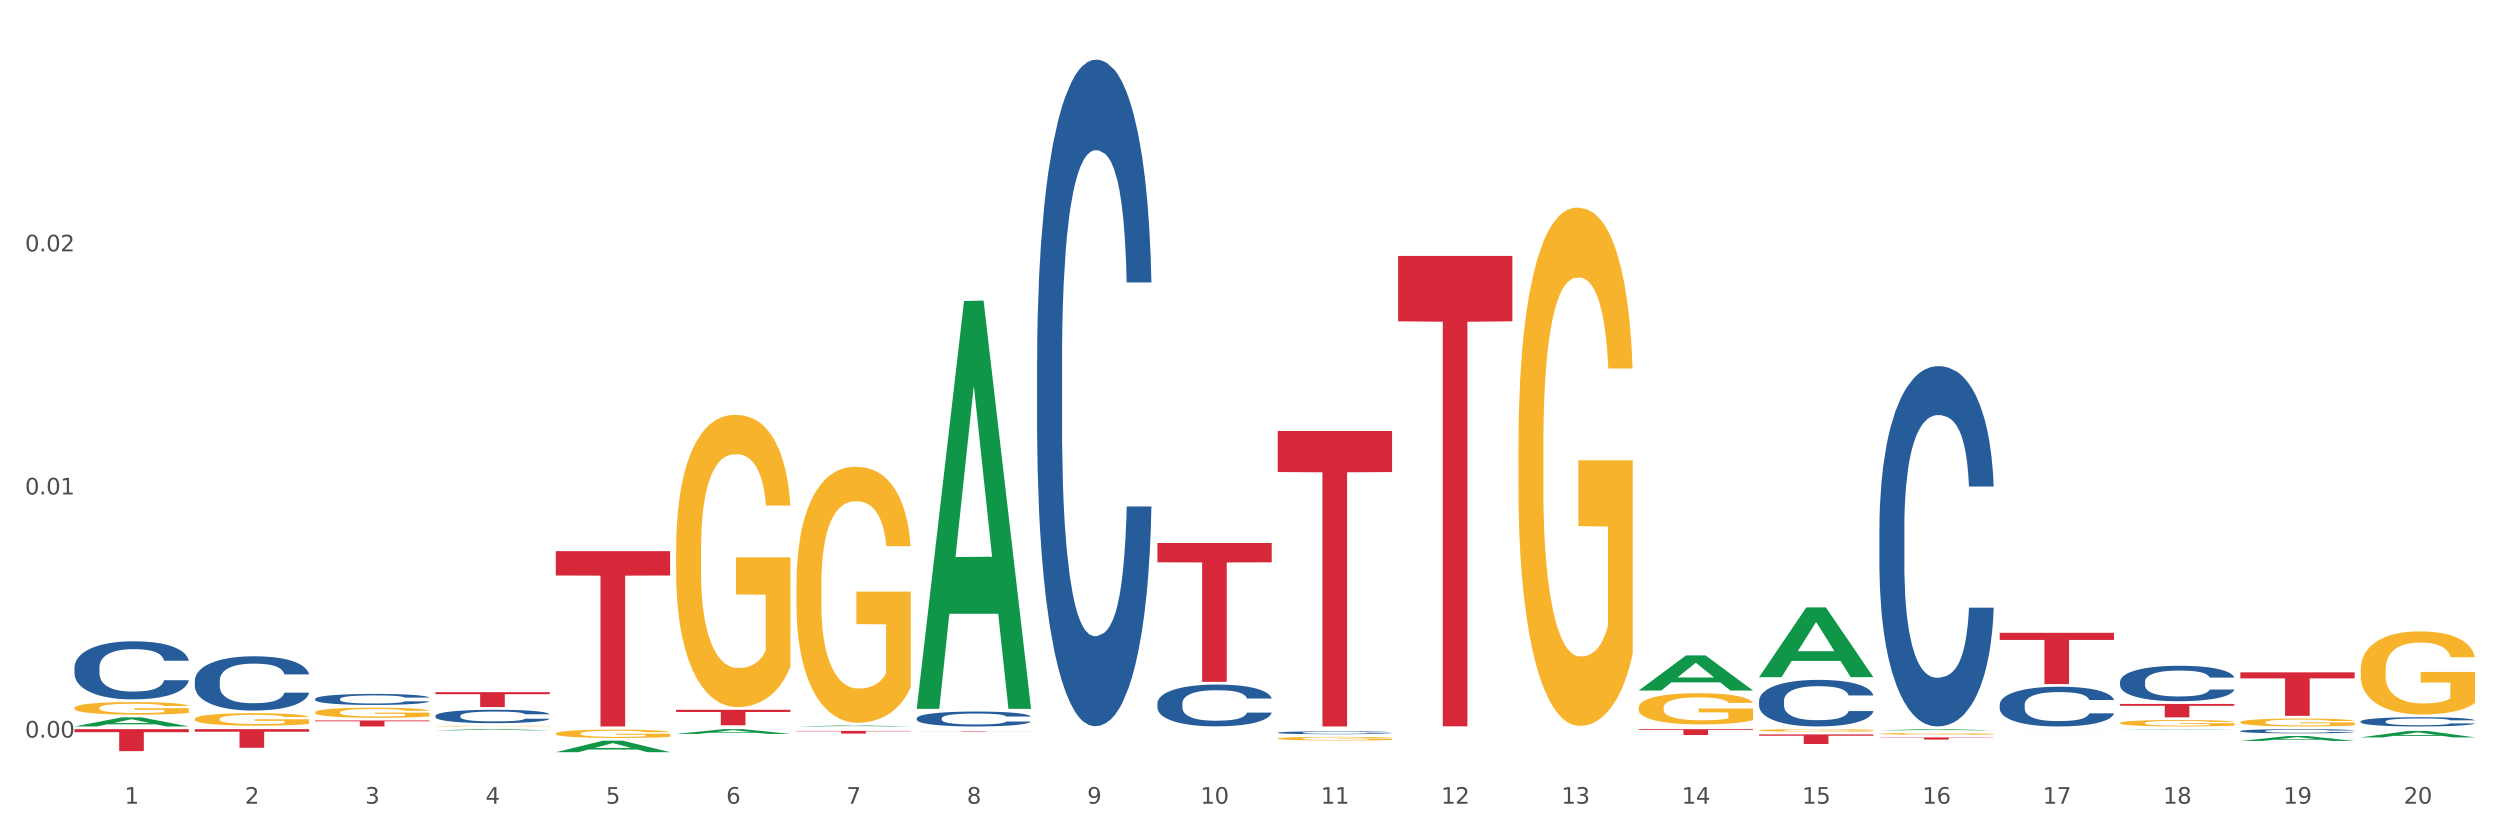
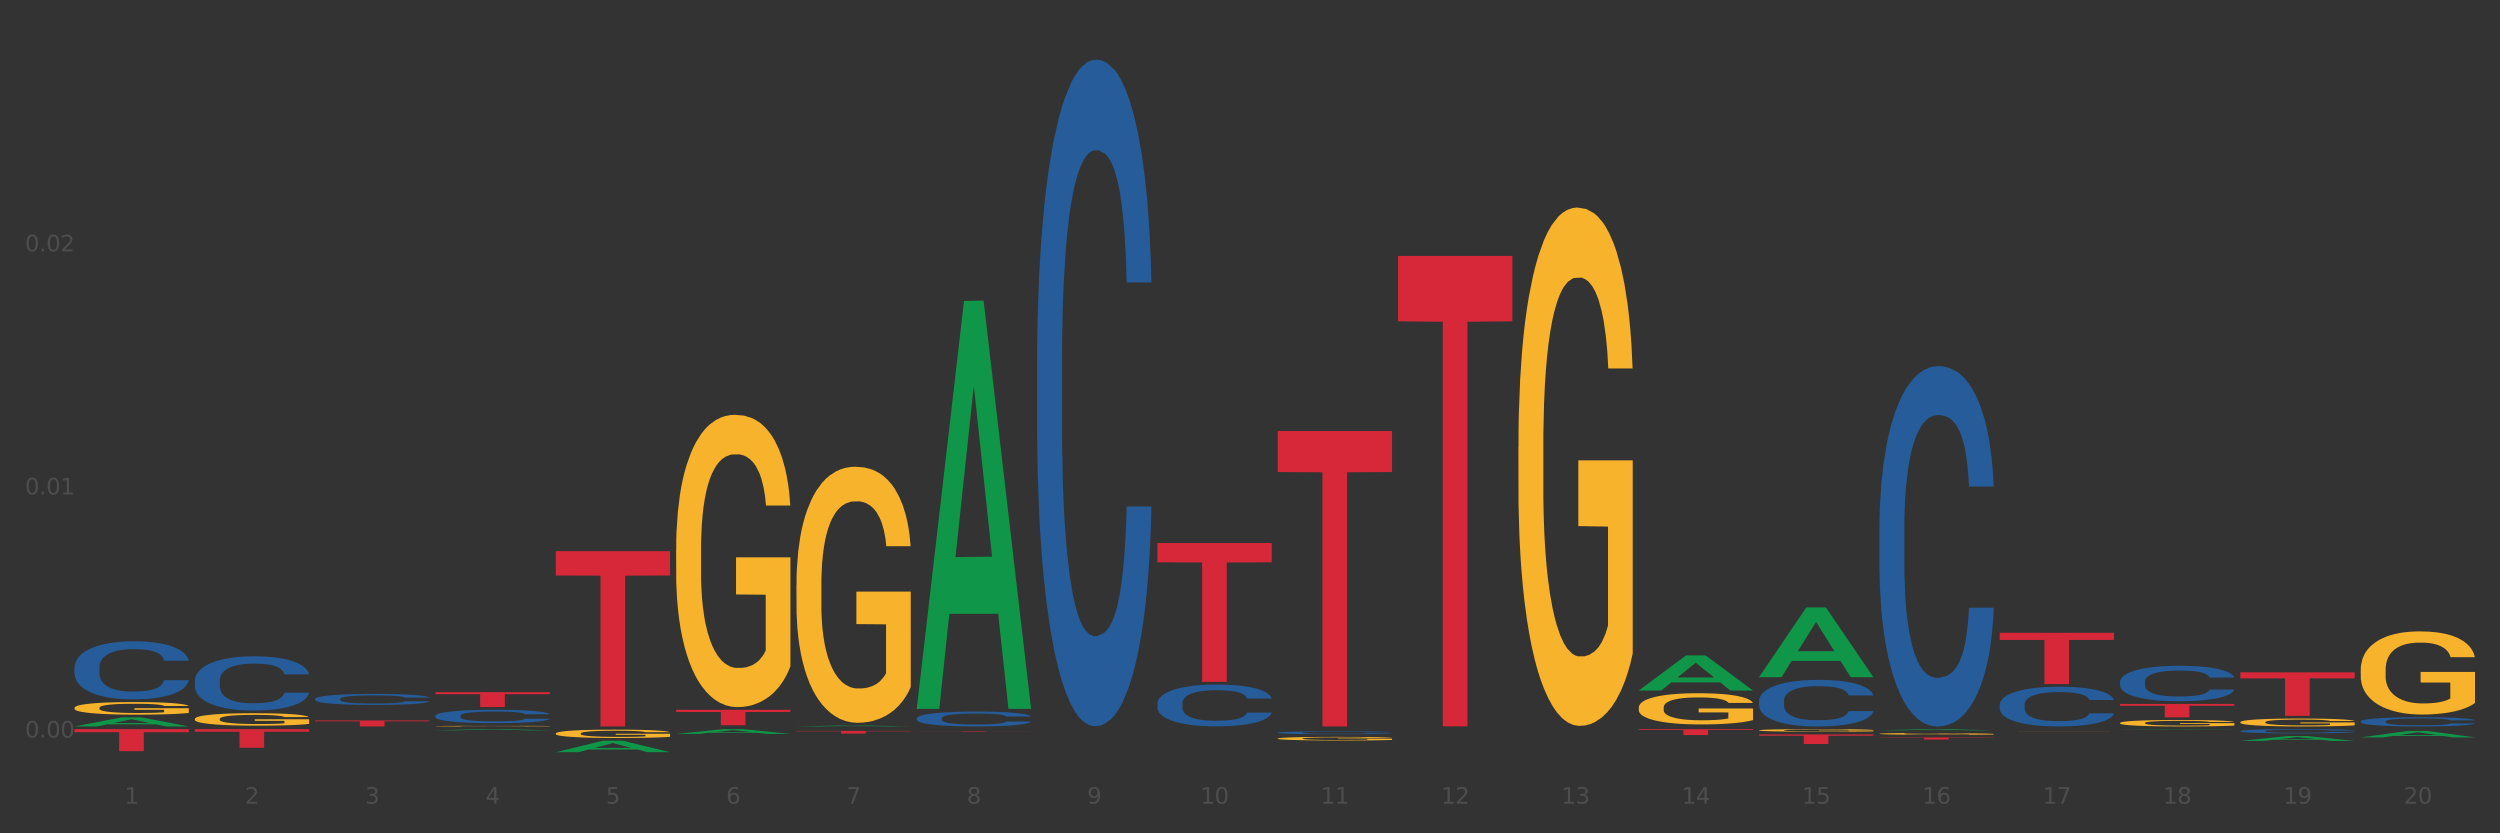
<svg xmlns="http://www.w3.org/2000/svg" xmlns:xlink="http://www.w3.org/1999/xlink" width="1080pt" height="360pt" viewBox="0 0 1080 360" version="1.1">
  <rect x="0" y="0" width="1080" height="360" fill="#333333" stroke="none" />
  <defs>
    <style type="text/css">*{stroke-linejoin: round; stroke-linecap: butt}</style>
  </defs>
  <g id="figure_1">
    <g id="patch_1">
-       <path d="M 0 360  L 1080 360  L 1080 0  L 0 0  z " style="fill: #ffffff; stroke: #ffffff; stroke-linejoin: miter" />
-     </g>
+       </g>
    <g id="axes_1">
      <g id="matplotlib.axis_1">
        <g id="xtick_1">
          <g id="text_1">
            <g style="fill: #4d4d4d" transform="translate(53.812 347.204) scale(0.096 -0.096)">
              <defs>
                <path id="DejaVuSans-31" d="M 794 531  L 1825 531  L 1825 4091  L 703 3866  L 703 4441  L 1819 4666  L 2450 4666  L 2450 531  L 3481 531  L 3481 0  L 794 0  L 794 531  z " transform="scale(0.016)" />
              </defs>
              <use xlink:href="#DejaVuSans-31" />
            </g>
          </g>
        </g>
        <g id="xtick_2">
          <g id="text_2">
            <g style="fill: #4d4d4d" transform="translate(105.793 347.204) scale(0.096 -0.096)">
              <defs>
                <path id="DejaVuSans-32" d="M 1228 531  L 3431 531  L 3431 0  L 469 0  L 469 531  Q 828 903 1448 1529  Q 2069 2156 2228 2338  Q 2531 2678 2651 2914  Q 2772 3150 2772 3378  Q 2772 3750 2511 3984  Q 2250 4219 1831 4219  Q 1534 4219 1204 4116  Q 875 4013 500 3803  L 500 4441  Q 881 4594 1212 4672  Q 1544 4750 1819 4750  Q 2544 4750 2975 4387  Q 3406 4025 3406 3419  Q 3406 3131 3298 2873  Q 3191 2616 2906 2266  Q 2828 2175 2409 1742  Q 1991 1309 1228 531  z " transform="scale(0.016)" />
              </defs>
              <use xlink:href="#DejaVuSans-32" />
            </g>
          </g>
        </g>
        <g id="xtick_3">
          <g id="text_3">
            <g style="fill: #4d4d4d" transform="translate(157.774 347.204) scale(0.096 -0.096)">
              <defs>
                <path id="DejaVuSans-33" d="M 2597 2516  Q 3050 2419 3304 2112  Q 3559 1806 3559 1356  Q 3559 666 3084 287  Q 2609 -91 1734 -91  Q 1441 -91 1130 -33  Q 819 25 488 141  L 488 750  Q 750 597 1062 519  Q 1375 441 1716 441  Q 2309 441 2620 675  Q 2931 909 2931 1356  Q 2931 1769 2642 2001  Q 2353 2234 1838 2234  L 1294 2234  L 1294 2753  L 1863 2753  Q 2328 2753 2575 2939  Q 2822 3125 2822 3475  Q 2822 3834 2567 4026  Q 2313 4219 1838 4219  Q 1578 4219 1281 4162  Q 984 4106 628 3988  L 628 4550  Q 988 4650 1302 4700  Q 1616 4750 1894 4750  Q 2613 4750 3031 4423  Q 3450 4097 3450 3541  Q 3450 3153 3228 2886  Q 3006 2619 2597 2516  z " transform="scale(0.016)" />
              </defs>
              <use xlink:href="#DejaVuSans-33" />
            </g>
          </g>
        </g>
        <g id="xtick_4">
          <g id="text_4">
            <g style="fill: #4d4d4d" transform="translate(209.756 347.204) scale(0.096 -0.096)">
              <defs>
                <path id="DejaVuSans-34" d="M 2419 4116  L 825 1625  L 2419 1625  L 2419 4116  z M 2253 4666  L 3047 4666  L 3047 1625  L 3713 1625  L 3713 1100  L 3047 1100  L 3047 0  L 2419 0  L 2419 1100  L 313 1100  L 313 1709  L 2253 4666  z " transform="scale(0.016)" />
              </defs>
              <use xlink:href="#DejaVuSans-34" />
            </g>
          </g>
        </g>
        <g id="xtick_5">
          <g id="text_5">
            <g style="fill: #4d4d4d" transform="translate(261.737 347.204) scale(0.096 -0.096)">
              <defs>
                <path id="DejaVuSans-35" d="M 691 4666  L 3169 4666  L 3169 4134  L 1269 4134  L 1269 2991  Q 1406 3038 1543 3061  Q 1681 3084 1819 3084  Q 2600 3084 3056 2656  Q 3513 2228 3513 1497  Q 3513 744 3044 326  Q 2575 -91 1722 -91  Q 1428 -91 1123 -41  Q 819 9 494 109  L 494 744  Q 775 591 1075 516  Q 1375 441 1709 441  Q 2250 441 2565 725  Q 2881 1009 2881 1497  Q 2881 1984 2565 2268  Q 2250 2553 1709 2553  Q 1456 2553 1204 2497  Q 953 2441 691 2322  L 691 4666  z " transform="scale(0.016)" />
              </defs>
              <use xlink:href="#DejaVuSans-35" />
            </g>
          </g>
        </g>
        <g id="xtick_6">
          <g id="text_6">
            <g style="fill: #4d4d4d" transform="translate(313.718 347.204) scale(0.096 -0.096)">
              <defs>
                <path id="DejaVuSans-36" d="M 2113 2584  Q 1688 2584 1439 2293  Q 1191 2003 1191 1497  Q 1191 994 1439 701  Q 1688 409 2113 409  Q 2538 409 2786 701  Q 3034 994 3034 1497  Q 3034 2003 2786 2293  Q 2538 2584 2113 2584  z M 3366 4563  L 3366 3988  Q 3128 4100 2886 4159  Q 2644 4219 2406 4219  Q 1781 4219 1451 3797  Q 1122 3375 1075 2522  Q 1259 2794 1537 2939  Q 1816 3084 2150 3084  Q 2853 3084 3261 2657  Q 3669 2231 3669 1497  Q 3669 778 3244 343  Q 2819 -91 2113 -91  Q 1303 -91 875 529  Q 447 1150 447 2328  Q 447 3434 972 4092  Q 1497 4750 2381 4750  Q 2619 4750 2861 4703  Q 3103 4656 3366 4563  z " transform="scale(0.016)" />
              </defs>
              <use xlink:href="#DejaVuSans-36" />
            </g>
          </g>
        </g>
        <g id="xtick_7">
          <g id="text_7">
            <g style="fill: #4d4d4d" transform="translate(365.699 347.204) scale(0.096 -0.096)">
              <defs>
                <path id="DejaVuSans-37" d="M 525 4666  L 3525 4666  L 3525 4397  L 1831 0  L 1172 0  L 2766 4134  L 525 4134  L 525 4666  z " transform="scale(0.016)" />
              </defs>
              <use xlink:href="#DejaVuSans-37" />
            </g>
          </g>
        </g>
        <g id="xtick_8">
          <g id="text_8">
            <g style="fill: #4d4d4d" transform="translate(417.68 347.204) scale(0.096 -0.096)">
              <defs>
                <path id="DejaVuSans-38" d="M 2034 2216  Q 1584 2216 1326 1975  Q 1069 1734 1069 1313  Q 1069 891 1326 650  Q 1584 409 2034 409  Q 2484 409 2743 651  Q 3003 894 3003 1313  Q 3003 1734 2745 1975  Q 2488 2216 2034 2216  z M 1403 2484  Q 997 2584 770 2862  Q 544 3141 544 3541  Q 544 4100 942 4425  Q 1341 4750 2034 4750  Q 2731 4750 3128 4425  Q 3525 4100 3525 3541  Q 3525 3141 3298 2862  Q 3072 2584 2669 2484  Q 3125 2378 3379 2068  Q 3634 1759 3634 1313  Q 3634 634 3220 271  Q 2806 -91 2034 -91  Q 1263 -91 848 271  Q 434 634 434 1313  Q 434 1759 690 2068  Q 947 2378 1403 2484  z M 1172 3481  Q 1172 3119 1398 2916  Q 1625 2713 2034 2713  Q 2441 2713 2670 2916  Q 2900 3119 2900 3481  Q 2900 3844 2670 4047  Q 2441 4250 2034 4250  Q 1625 4250 1398 4047  Q 1172 3844 1172 3481  z " transform="scale(0.016)" />
              </defs>
              <use xlink:href="#DejaVuSans-38" />
            </g>
          </g>
        </g>
        <g id="xtick_9">
          <g id="text_9">
            <g style="fill: #4d4d4d" transform="translate(469.662 347.204) scale(0.096 -0.096)">
              <defs>
                <path id="DejaVuSans-39" d="M 703 97  L 703 672  Q 941 559 1184 500  Q 1428 441 1663 441  Q 2288 441 2617 861  Q 2947 1281 2994 2138  Q 2813 1869 2534 1725  Q 2256 1581 1919 1581  Q 1219 1581 811 2004  Q 403 2428 403 3163  Q 403 3881 828 4315  Q 1253 4750 1959 4750  Q 2769 4750 3195 4129  Q 3622 3509 3622 2328  Q 3622 1225 3098 567  Q 2575 -91 1691 -91  Q 1453 -91 1209 -44  Q 966 3 703 97  z M 1959 2075  Q 2384 2075 2632 2365  Q 2881 2656 2881 3163  Q 2881 3666 2632 3958  Q 2384 4250 1959 4250  Q 1534 4250 1286 3958  Q 1038 3666 1038 3163  Q 1038 2656 1286 2365  Q 1534 2075 1959 2075  z " transform="scale(0.016)" />
              </defs>
              <use xlink:href="#DejaVuSans-39" />
            </g>
          </g>
        </g>
        <g id="xtick_10">
          <g id="text_10">
            <g style="fill: #4d4d4d" transform="translate(518.589 347.204) scale(0.096 -0.096)">
              <defs>
                <path id="DejaVuSans-30" d="M 2034 4250  Q 1547 4250 1301 3770  Q 1056 3291 1056 2328  Q 1056 1369 1301 889  Q 1547 409 2034 409  Q 2525 409 2770 889  Q 3016 1369 3016 2328  Q 3016 3291 2770 3770  Q 2525 4250 2034 4250  z M 2034 4750  Q 2819 4750 3233 4129  Q 3647 3509 3647 2328  Q 3647 1150 3233 529  Q 2819 -91 2034 -91  Q 1250 -91 836 529  Q 422 1150 422 2328  Q 422 3509 836 4129  Q 1250 4750 2034 4750  z " transform="scale(0.016)" />
              </defs>
              <use xlink:href="#DejaVuSans-31" />
              <use xlink:href="#DejaVuSans-30" transform="translate(63.623 0)" />
            </g>
          </g>
        </g>
        <g id="xtick_11">
          <g id="text_11">
            <g style="fill: #4d4d4d" transform="translate(570.57 347.204) scale(0.096 -0.096)">
              <use xlink:href="#DejaVuSans-31" />
              <use xlink:href="#DejaVuSans-31" transform="translate(63.623 0)" />
            </g>
          </g>
        </g>
        <g id="xtick_12">
          <g id="text_12">
            <g style="fill: #4d4d4d" transform="translate(622.551 347.204) scale(0.096 -0.096)">
              <use xlink:href="#DejaVuSans-31" />
              <use xlink:href="#DejaVuSans-32" transform="translate(63.623 0)" />
            </g>
          </g>
        </g>
        <g id="xtick_13">
          <g id="text_13">
            <g style="fill: #4d4d4d" transform="translate(674.533 347.204) scale(0.096 -0.096)">
              <use xlink:href="#DejaVuSans-31" />
              <use xlink:href="#DejaVuSans-33" transform="translate(63.623 0)" />
            </g>
          </g>
        </g>
        <g id="xtick_14">
          <g id="text_14">
            <g style="fill: #4d4d4d" transform="translate(726.514 347.204) scale(0.096 -0.096)">
              <use xlink:href="#DejaVuSans-31" />
              <use xlink:href="#DejaVuSans-34" transform="translate(63.623 0)" />
            </g>
          </g>
        </g>
        <g id="xtick_15">
          <g id="text_15">
            <g style="fill: #4d4d4d" transform="translate(778.495 347.204) scale(0.096 -0.096)">
              <use xlink:href="#DejaVuSans-31" />
              <use xlink:href="#DejaVuSans-35" transform="translate(63.623 0)" />
            </g>
          </g>
        </g>
        <g id="xtick_16">
          <g id="text_16">
            <g style="fill: #4d4d4d" transform="translate(830.476 347.204) scale(0.096 -0.096)">
              <use xlink:href="#DejaVuSans-31" />
              <use xlink:href="#DejaVuSans-36" transform="translate(63.623 0)" />
            </g>
          </g>
        </g>
        <g id="xtick_17">
          <g id="text_17">
            <g style="fill: #4d4d4d" transform="translate(882.457 347.204) scale(0.096 -0.096)">
              <use xlink:href="#DejaVuSans-31" />
              <use xlink:href="#DejaVuSans-37" transform="translate(63.623 0)" />
            </g>
          </g>
        </g>
        <g id="xtick_18">
          <g id="text_18">
            <g style="fill: #4d4d4d" transform="translate(934.439 347.204) scale(0.096 -0.096)">
              <use xlink:href="#DejaVuSans-31" />
              <use xlink:href="#DejaVuSans-38" transform="translate(63.623 0)" />
            </g>
          </g>
        </g>
        <g id="xtick_19">
          <g id="text_19">
            <g style="fill: #4d4d4d" transform="translate(986.42 347.204) scale(0.096 -0.096)">
              <use xlink:href="#DejaVuSans-31" />
              <use xlink:href="#DejaVuSans-39" transform="translate(63.623 0)" />
            </g>
          </g>
        </g>
        <g id="xtick_20">
          <g id="text_20">
            <g style="fill: #4d4d4d" transform="translate(1038.401 347.204) scale(0.096 -0.096)">
              <use xlink:href="#DejaVuSans-32" />
              <use xlink:href="#DejaVuSans-30" transform="translate(63.623 0)" />
            </g>
          </g>
        </g>
        <g id="xtick_21" />
        <g id="xtick_22" />
        <g id="xtick_23" />
        <g id="xtick_24" />
        <g id="xtick_25" />
        <g id="xtick_26" />
        <g id="xtick_27" />
        <g id="xtick_28" />
        <g id="xtick_29" />
        <g id="xtick_30" />
        <g id="xtick_31" />
        <g id="xtick_32" />
        <g id="xtick_33" />
        <g id="xtick_34" />
        <g id="xtick_35" />
        <g id="xtick_36" />
        <g id="xtick_37" />
        <g id="xtick_38" />
        <g id="xtick_39" />
      </g>
      <g id="matplotlib.axis_2">
        <g id="ytick_1">
          <g id="text_21">
            <g style="fill: #4d4d4d" transform="translate(10.8 318.633) scale(0.096 -0.096)">
              <defs>
                <path id="DejaVuSans-2e" d="M 684 794  L 1344 794  L 1344 0  L 684 0  L 684 794  z " transform="scale(0.016)" />
              </defs>
              <use xlink:href="#DejaVuSans-30" />
              <use xlink:href="#DejaVuSans-2e" transform="translate(63.623 0)" />
              <use xlink:href="#DejaVuSans-30" transform="translate(95.41 0)" />
              <use xlink:href="#DejaVuSans-30" transform="translate(159.033 0)" />
            </g>
          </g>
        </g>
        <g id="ytick_2">
          <g id="text_22">
            <g style="fill: #4d4d4d" transform="translate(10.8 213.61) scale(0.096 -0.096)">
              <use xlink:href="#DejaVuSans-30" />
              <use xlink:href="#DejaVuSans-2e" transform="translate(63.623 0)" />
              <use xlink:href="#DejaVuSans-30" transform="translate(95.41 0)" />
              <use xlink:href="#DejaVuSans-31" transform="translate(159.033 0)" />
            </g>
          </g>
        </g>
        <g id="ytick_3">
          <g id="text_23">
            <g style="fill: #4d4d4d" transform="translate(10.8 108.587) scale(0.096 -0.096)">
              <use xlink:href="#DejaVuSans-30" />
              <use xlink:href="#DejaVuSans-2e" transform="translate(63.623 0)" />
              <use xlink:href="#DejaVuSans-30" transform="translate(95.41 0)" />
              <use xlink:href="#DejaVuSans-32" transform="translate(159.033 0)" />
            </g>
          </g>
        </g>
        <g id="ytick_4" />
        <g id="ytick_5" />
        <g id="ytick_6" />
      </g>
      <g id="PolyCollection_1">
        <path d="M 967.837 311.989  L 967.895 311.986  L 967.895 311.874  L 968.012 311.777  L 968.595 311.543  L 969.469 311.349  L 970.11 311.246  L 970.752 311.162  L 971.51 311.078  L 972.443 310.99  L 974.133 310.862  L 975.183 310.796  L 976.465 310.728  L 978.798 310.628  L 980.488 310.572  L 982.237 310.525  L 985.094 310.469  L 986.96 310.444  L 988.942 310.425  L 991.333 310.412  L 993.14 310.409  L 997.104 310.419  L 1000.486 310.447  L 1002.118 310.469  L 1004.217 310.506  L 1005.325 310.531  L 1007.132 310.581  L 1008.998 310.647  L 1010.281 310.703  L 1012.205 310.809  L 1013.662 310.915  L 1015.003 311.046  L 1015.703 311.137  L 1016.228 311.221  L 1016.694 311.318  L 1017.16 311.471  L 1006.666 311.471  L 1006.258 311.362  L 1005.617 311.259  L 1004.684 311.159  L 1003.868 311.096  L 1002.468 311.018  L 1001.186 310.968  L 999.845 310.931  L 998.212 310.9  L 996.93 310.884  L 995.122 310.871  L 991.566 310.875  L 989.175 310.9  L 987.543 310.931  L 986.493 310.959  L 985.561 310.99  L 984.511 311.034  L 983.287 311.099  L 982.412 311.159  L 981.538 311.234  L 980.838 311.309  L 980.197 311.396  L 979.672 311.49  L 979.264 311.587  L 978.914 311.705  L 978.623 311.902  L 978.623 312.33  L 978.739 312.427  L 979.031 312.555  L 979.381 312.651  L 979.964 312.767  L 980.488 312.845  L 981.479 312.958  L 982.587 313.051  L 983.462 313.111  L 984.336 313.161  L 985.852 313.229  L 987.543 313.285  L 989 313.32  L 990.983 313.351  L 992.324 313.364  L 993.49 313.37  L 996.347 313.37  L 998.387 313.36  L 1000.661 313.339  L 1002.41 313.31  L 1003.868 313.276  L 1005.5 313.22  L 1006.549 313.167  L 1006.549 312.514  L 993.723 312.511  L 993.723 312.077  L 1017.219 312.077  L 1017.219 313.351  L 1016.228 313.417  L 1015.12 313.476  L 1013.954 313.529  L 1012.205 313.595  L 1010.106 313.657  L 1008.24 313.701  L 1006.258 313.738  L 1003.926 313.773  L 1000.894 313.804  L 999.028 313.816  L 996.696 313.826  L 993.956 313.829  L 991.566 313.823  L 989.234 313.807  L 986.785 313.779  L 984.395 313.738  L 982.587 313.698  L 980.78 313.648  L 978.856 313.582  L 977.34 313.52  L 976.174 313.463  L 974.891 313.392  L 973.492 313.298  L 972.443 313.214  L 971.51 313.126  L 970.519 313.014  L 969.819 312.917  L 969.119 312.795  L 968.711 312.705  L 968.245 312.564  L 967.895 312.367  L 967.837 311.989  z " clip-path="url(#p8d5cc71542)" style="fill: #f7b32b" />
        <path d="M 1019.818 289.361  L 1019.876 289.328  L 1019.876 288.147  L 1019.993 287.13  L 1020.576 284.67  L 1021.45 282.637  L 1022.092 281.554  L 1022.733 280.669  L 1023.491 279.783  L 1024.424 278.865  L 1026.115 277.52  L 1027.164 276.831  L 1028.447 276.109  L 1030.779 275.06  L 1032.469 274.469  L 1034.219 273.977  L 1037.075 273.387  L 1038.941 273.125  L 1040.923 272.928  L 1043.314 272.797  L 1045.121 272.764  L 1049.086 272.862  L 1052.467 273.157  L 1054.1 273.387  L 1056.199 273.781  L 1057.306 274.043  L 1059.114 274.568  L 1060.979 275.257  L 1062.262 275.847  L 1064.186 276.962  L 1065.644 278.078  L 1066.985 279.455  L 1067.684 280.406  L 1068.209 281.292  L 1068.675 282.309  L 1069.142 283.916  L 1058.647 283.916  L 1058.239 282.768  L 1057.598 281.686  L 1056.665 280.636  L 1055.849 279.98  L 1054.449 279.16  L 1053.167 278.635  L 1051.826 278.242  L 1050.193 277.914  L 1048.911 277.75  L 1047.103 277.618  L 1043.547 277.651  L 1041.157 277.914  L 1039.524 278.242  L 1038.475 278.537  L 1037.542 278.865  L 1036.492 279.324  L 1035.268 280.013  L 1034.393 280.636  L 1033.519 281.423  L 1032.819 282.21  L 1032.178 283.129  L 1031.653 284.113  L 1031.245 285.13  L 1030.895 286.376  L 1030.604 288.442  L 1030.604 292.936  L 1030.72 293.953  L 1031.012 295.298  L 1031.362 296.315  L 1031.945 297.528  L 1032.469 298.348  L 1033.461 299.529  L 1034.568 300.513  L 1035.443 301.136  L 1036.317 301.661  L 1037.833 302.383  L 1039.524 302.973  L 1040.982 303.334  L 1042.964 303.662  L 1044.305 303.793  L 1045.471 303.859  L 1048.328 303.859  L 1050.368 303.76  L 1052.642 303.531  L 1054.391 303.235  L 1055.849 302.875  L 1057.481 302.284  L 1058.531 301.727  L 1058.531 294.871  L 1045.704 294.839  L 1045.704 290.279  L 1069.2 290.279  L 1069.2 303.662  L 1068.209 304.351  L 1067.101 304.974  L 1065.935 305.531  L 1064.186 306.22  L 1062.087 306.876  L 1060.221 307.335  L 1058.239 307.729  L 1055.907 308.09  L 1052.875 308.418  L 1051.01 308.549  L 1048.678 308.648  L 1045.937 308.68  L 1043.547 308.615  L 1041.215 308.451  L 1038.766 308.156  L 1036.376 307.729  L 1034.568 307.303  L 1032.761 306.778  L 1030.837 306.089  L 1029.321 305.433  L 1028.155 304.843  L 1026.872 304.088  L 1025.473 303.104  L 1024.424 302.219  L 1023.491 301.3  L 1022.5 300.119  L 1021.8 299.103  L 1021.101 297.823  L 1020.692 296.872  L 1020.226 295.396  L 1019.876 293.33  L 1019.818 289.361  z " clip-path="url(#p8d5cc71542)" style="fill: #f7b32b" />
        <path d="M 292.081 306.639  L 341.463 306.639  L 341.463 307.568  L 322.038 307.575  L 322.038 313.329  L 311.389 313.329  L 311.389 307.575  L 292.081 307.568  L 292.081 306.645  L 292.081 306.639  z " clip-path="url(#p8d5cc71542)" style="fill: #d62839" />
        <path d="M 240.1 238.089  L 289.482 238.089  L 289.482 248.614  L 270.057 248.685  L 270.057 313.829  L 259.408 313.829  L 259.408 248.685  L 240.1 248.614  L 240.1 238.16  L 240.1 238.089  z " clip-path="url(#p8d5cc71542)" style="fill: #d62839" />
        <path d="M 396.043 315.874  L 445.426 315.874  L 445.426 315.902  L 426 315.903  L 426 316.081  L 415.352 316.081  L 415.352 315.903  L 396.043 315.902  L 396.043 315.874  L 396.043 315.874  z " clip-path="url(#p8d5cc71542)" style="fill: #d62839" />
        <path d="M 344.062 315.751  L 393.444 315.751  L 393.444 315.913  L 374.019 315.914  L 374.019 316.911  L 363.37 316.911  L 363.37 315.914  L 344.062 315.913  L 344.062 315.753  L 344.062 315.751  z " clip-path="url(#p8d5cc71542)" style="fill: #d62839" />
        <path d="M 1019.818 318.537  L 1019.869 318.535  L 1040.233 315.776  L 1048.684 315.773  L 1069.2 318.543  L 1059.425 318.543  L 1054.996 317.898  L 1033.971 317.898  L 1033.818 317.908  L 1029.542 318.543  L 1019.818 318.543  L 1019.818 318.537  L 1036.618 317.513  L 1052.349 317.51  L 1044.56 316.364  L 1044.458 316.358  L 1044.356 316.366  L 1036.567 317.51  L 1036.618 317.513  L 1019.818 318.537  z " clip-path="url(#p8d5cc71542)" style="fill: #109648" />
        <path d="M 967.837 320.09  L 967.888 320.088  L 988.251 317.963  L 996.702 317.961  L 1017.219 320.094  L 1007.444 320.094  L 1003.015 319.597  L 981.989 319.597  L 981.837 319.605  L 977.56 320.094  L 967.837 320.094  L 967.837 320.09  L 984.637 319.301  L 1000.368 319.299  L 992.579 318.416  L 992.477 318.412  L 992.375 318.418  L 984.586 319.299  L 984.637 319.301  L 967.837 320.09  z " clip-path="url(#p8d5cc71542)" style="fill: #109648" />
        <path d="M 32.175 305.808  L 32.233 305.803  L 32.233 305.624  L 32.35 305.469  L 32.933 305.096  L 33.807 304.788  L 34.449 304.624  L 35.09 304.49  L 35.848 304.355  L 36.781 304.216  L 38.472 304.012  L 39.521 303.908  L 40.804 303.798  L 43.136 303.639  L 44.827 303.55  L 46.576 303.475  L 49.433 303.385  L 51.298 303.346  L 53.28 303.316  L 55.671 303.296  L 57.478 303.291  L 61.443 303.306  L 64.824 303.351  L 66.457 303.385  L 68.556 303.445  L 69.663 303.485  L 71.471 303.564  L 73.337 303.669  L 74.619 303.758  L 76.543 303.928  L 78.001 304.097  L 79.342 304.306  L 80.041 304.45  L 80.566 304.584  L 81.032 304.738  L 81.499 304.982  L 71.004 304.982  L 70.596 304.808  L 69.955 304.644  L 69.022 304.485  L 68.206 304.385  L 66.807 304.261  L 65.524 304.181  L 64.183 304.122  L 62.551 304.072  L 61.268 304.047  L 59.461 304.027  L 55.904 304.032  L 53.514 304.072  L 51.881 304.122  L 50.832 304.166  L 49.899 304.216  L 48.849 304.286  L 47.625 304.39  L 46.751 304.485  L 45.876 304.604  L 45.176 304.723  L 44.535 304.863  L 44.01 305.012  L 43.602 305.166  L 43.252 305.355  L 42.961 305.668  L 42.961 306.35  L 43.078 306.504  L 43.369 306.708  L 43.719 306.862  L 44.302 307.046  L 44.827 307.17  L 45.818 307.349  L 46.926 307.499  L 47.8 307.593  L 48.675 307.673  L 50.19 307.782  L 51.881 307.872  L 53.339 307.926  L 55.321 307.976  L 56.662 307.996  L 57.828 308.006  L 60.685 308.006  L 62.725 307.991  L 64.999 307.956  L 66.748 307.911  L 68.206 307.857  L 69.838 307.767  L 70.888 307.683  L 70.888 306.643  L 58.061 306.638  L 58.061 305.947  L 81.557 305.947  L 81.557 307.976  L 80.566 308.081  L 79.458 308.175  L 78.292 308.26  L 76.543 308.364  L 74.444 308.463  L 72.579 308.533  L 70.596 308.593  L 68.264 308.648  L 65.232 308.697  L 63.367 308.717  L 61.035 308.732  L 58.294 308.737  L 55.904 308.727  L 53.572 308.702  L 51.123 308.657  L 48.733 308.593  L 46.926 308.528  L 45.118 308.449  L 43.194 308.344  L 41.678 308.245  L 40.512 308.155  L 39.23 308.041  L 37.83 307.892  L 36.781 307.757  L 35.848 307.618  L 34.857 307.439  L 34.157 307.285  L 33.458 307.091  L 33.05 306.947  L 32.583 306.723  L 32.233 306.409  L 32.175 305.808  z " clip-path="url(#p8d5cc71542)" style="fill: #f7b32b" />
        <path d="M 188.119 313.686  L 188.177 313.686  L 188.177 313.677  L 188.294 313.669  L 188.877 313.651  L 189.751 313.636  L 190.392 313.628  L 191.034 313.622  L 191.792 313.615  L 192.725 313.608  L 194.415 313.598  L 195.465 313.593  L 196.747 313.588  L 199.079 313.58  L 200.77 313.576  L 202.519 313.572  L 205.376 313.568  L 207.242 313.566  L 209.224 313.564  L 211.614 313.563  L 213.422 313.563  L 217.386 313.564  L 220.768 313.566  L 222.4 313.568  L 224.499 313.571  L 225.607 313.573  L 227.414 313.576  L 229.28 313.582  L 230.563 313.586  L 232.487 313.594  L 233.944 313.602  L 235.285 313.613  L 235.985 313.62  L 236.51 313.626  L 236.976 313.634  L 237.442 313.646  L 226.948 313.646  L 226.54 313.637  L 225.899 313.629  L 224.966 313.621  L 224.149 313.616  L 222.75 313.61  L 221.468 313.607  L 220.127 313.604  L 218.494 313.601  L 217.212 313.6  L 215.404 313.599  L 211.848 313.599  L 209.457 313.601  L 207.825 313.604  L 206.775 313.606  L 205.843 313.608  L 204.793 313.612  L 203.569 313.617  L 202.694 313.621  L 201.82 313.627  L 201.12 313.633  L 200.479 313.64  L 199.954 313.647  L 199.546 313.655  L 199.196 313.664  L 198.905 313.679  L 198.905 313.712  L 199.021 313.72  L 199.313 313.73  L 199.662 313.737  L 200.246 313.746  L 200.77 313.752  L 201.761 313.761  L 202.869 313.768  L 203.744 313.773  L 204.618 313.777  L 206.134 313.782  L 207.825 313.787  L 209.282 313.789  L 211.265 313.792  L 212.606 313.793  L 213.772 313.793  L 216.628 313.793  L 218.669 313.792  L 220.943 313.791  L 222.692 313.789  L 224.149 313.786  L 225.782 313.782  L 226.831 313.777  L 226.831 313.727  L 214.005 313.726  L 214.005 313.693  L 237.501 313.693  L 237.501 313.792  L 236.51 313.797  L 235.402 313.801  L 234.236 313.806  L 232.487 313.811  L 230.388 313.815  L 228.522 313.819  L 226.54 313.822  L 224.208 313.824  L 221.176 313.827  L 219.31 313.828  L 216.978 313.829  L 214.238 313.829  L 211.848 313.828  L 209.516 313.827  L 207.067 313.825  L 204.676 313.822  L 202.869 313.819  L 201.062 313.815  L 199.138 313.81  L 197.622 313.805  L 196.456 313.8  L 195.173 313.795  L 193.774 313.788  L 192.725 313.781  L 191.792 313.774  L 190.801 313.766  L 190.101 313.758  L 189.401 313.749  L 188.993 313.741  L 188.527 313.731  L 188.177 313.715  L 188.119 313.686  z " clip-path="url(#p8d5cc71542)" style="fill: #f7b32b" />
        <path d="M 811.893 317.005  L 811.951 317.005  L 811.951 316.981  L 812.068 316.96  L 812.651 316.91  L 813.526 316.868  L 814.167 316.846  L 814.808 316.828  L 815.566 316.81  L 816.499 316.792  L 818.19 316.764  L 819.239 316.75  L 820.522 316.735  L 822.854 316.714  L 824.545 316.702  L 826.294 316.692  L 829.151 316.68  L 831.016 316.675  L 832.999 316.671  L 835.389 316.668  L 837.196 316.667  L 841.161 316.669  L 844.542 316.675  L 846.175 316.68  L 848.274 316.688  L 849.381 316.693  L 851.189 316.704  L 853.055 316.718  L 854.337 316.73  L 856.261 316.753  L 857.719 316.775  L 859.06 316.804  L 859.759 316.823  L 860.284 316.841  L 860.75 316.862  L 861.217 316.894  L 850.722 316.894  L 850.314 316.871  L 849.673 316.849  L 848.74 316.828  L 847.924 316.814  L 846.525 316.798  L 845.242 316.787  L 843.901 316.779  L 842.269 316.772  L 840.986 316.769  L 839.179 316.766  L 835.622 316.767  L 833.232 316.772  L 831.599 316.779  L 830.55 316.785  L 829.617 316.792  L 828.568 316.801  L 827.343 316.815  L 826.469 316.828  L 825.594 316.844  L 824.894 316.86  L 824.253 316.878  L 823.728 316.898  L 823.32 316.919  L 822.971 316.944  L 822.679 316.987  L 822.679 317.078  L 822.796 317.099  L 823.087 317.126  L 823.437 317.147  L 824.02 317.172  L 824.545 317.188  L 825.536 317.212  L 826.644 317.232  L 827.518 317.245  L 828.393 317.256  L 829.908 317.27  L 831.599 317.282  L 833.057 317.29  L 835.039 317.297  L 836.38 317.299  L 837.546 317.301  L 840.403 317.301  L 842.444 317.299  L 844.717 317.294  L 846.466 317.288  L 847.924 317.28  L 849.556 317.268  L 850.606 317.257  L 850.606 317.117  L 837.779 317.117  L 837.779 317.024  L 861.275 317.024  L 861.275 317.297  L 860.284 317.311  L 859.176 317.323  L 858.01 317.335  L 856.261 317.349  L 854.162 317.362  L 852.297 317.371  L 850.314 317.379  L 847.982 317.387  L 844.951 317.393  L 843.085 317.396  L 840.753 317.398  L 838.013 317.399  L 835.622 317.397  L 833.29 317.394  L 830.841 317.388  L 828.451 317.379  L 826.644 317.371  L 824.836 317.36  L 822.912 317.346  L 821.396 317.333  L 820.23 317.321  L 818.948 317.305  L 817.548 317.285  L 816.499 317.267  L 815.566 317.248  L 814.575 317.224  L 813.875 317.204  L 813.176 317.178  L 812.768 317.158  L 812.301 317.128  L 811.951 317.086  L 811.893 317.005  z " clip-path="url(#p8d5cc71542)" style="fill: #f7b32b" />
        <path d="M 759.912 315.496  L 759.97 315.495  L 759.97 315.458  L 760.087 315.427  L 760.67 315.352  L 761.544 315.289  L 762.186 315.256  L 762.827 315.229  L 763.585 315.201  L 764.518 315.173  L 766.209 315.132  L 767.258 315.111  L 768.541 315.089  L 770.873 315.056  L 772.563 315.038  L 774.313 315.023  L 777.169 315.005  L 779.035 314.997  L 781.017 314.991  L 783.408 314.987  L 785.215 314.986  L 789.18 314.989  L 792.561 314.998  L 794.194 315.005  L 796.293 315.017  L 797.4 315.025  L 799.208 315.041  L 801.073 315.062  L 802.356 315.08  L 804.28 315.115  L 805.738 315.149  L 807.078 315.191  L 807.778 315.221  L 808.303 315.248  L 808.769 315.279  L 809.236 315.328  L 798.741 315.328  L 798.333 315.293  L 797.692 315.26  L 796.759 315.228  L 795.943 315.207  L 794.543 315.182  L 793.261 315.166  L 791.92 315.154  L 790.287 315.144  L 789.005 315.139  L 787.197 315.135  L 783.641 315.136  L 781.251 315.144  L 779.618 315.154  L 778.569 315.163  L 777.636 315.173  L 776.586 315.187  L 775.362 315.208  L 774.487 315.228  L 773.613 315.252  L 772.913 315.276  L 772.272 315.304  L 771.747 315.334  L 771.339 315.366  L 770.989 315.404  L 770.698 315.467  L 770.698 315.606  L 770.814 315.637  L 771.106 315.678  L 771.456 315.709  L 772.039 315.747  L 772.563 315.772  L 773.555 315.808  L 774.662 315.838  L 775.537 315.857  L 776.411 315.874  L 777.927 315.896  L 779.618 315.914  L 781.076 315.925  L 783.058 315.935  L 784.399 315.939  L 785.565 315.941  L 788.422 315.941  L 790.462 315.938  L 792.736 315.931  L 794.485 315.922  L 795.943 315.911  L 797.575 315.893  L 798.625 315.876  L 798.625 315.665  L 785.798 315.664  L 785.798 315.524  L 809.294 315.524  L 809.294 315.935  L 808.303 315.956  L 807.195 315.975  L 806.029 315.993  L 804.28 316.014  L 802.181 316.034  L 800.315 316.048  L 798.333 316.06  L 796.001 316.071  L 792.969 316.081  L 791.104 316.085  L 788.772 316.088  L 786.031 316.089  L 783.641 316.087  L 781.309 316.082  L 778.86 316.073  L 776.47 316.06  L 774.662 316.047  L 772.855 316.031  L 770.931 316.01  L 769.415 315.989  L 768.249 315.971  L 766.966 315.948  L 765.567 315.918  L 764.518 315.891  L 763.585 315.863  L 762.594 315.826  L 761.894 315.795  L 761.194 315.756  L 760.786 315.726  L 760.32 315.681  L 759.97 315.618  L 759.912 315.496  z " clip-path="url(#p8d5cc71542)" style="fill: #f7b32b" />
        <path d="M 915.855 312.326  L 915.914 312.324  L 915.914 312.232  L 916.03 312.153  L 916.613 311.961  L 917.488 311.803  L 918.129 311.719  L 918.771 311.65  L 919.529 311.581  L 920.461 311.51  L 922.152 311.405  L 923.202 311.351  L 924.484 311.295  L 926.816 311.214  L 928.507 311.168  L 930.256 311.129  L 933.113 311.084  L 934.979 311.063  L 936.961 311.048  L 939.351 311.038  L 941.159 311.035  L 945.123 311.043  L 948.505 311.066  L 950.137 311.084  L 952.236 311.114  L 953.344 311.135  L 955.151 311.175  L 957.017 311.229  L 958.3 311.275  L 960.224 311.362  L 961.681 311.448  L 963.022 311.556  L 963.722 311.63  L 964.246 311.698  L 964.713 311.778  L 965.179 311.903  L 954.685 311.903  L 954.277 311.813  L 953.635 311.729  L 952.703 311.647  L 951.886 311.596  L 950.487 311.533  L 949.204 311.492  L 947.863 311.461  L 946.231 311.436  L 944.948 311.423  L 943.141 311.413  L 939.585 311.415  L 937.194 311.436  L 935.562 311.461  L 934.512 311.484  L 933.579 311.51  L 932.53 311.545  L 931.306 311.599  L 930.431 311.647  L 929.557 311.709  L 928.857 311.77  L 928.216 311.841  L 927.691 311.918  L 927.283 311.997  L 926.933 312.094  L 926.641 312.255  L 926.641 312.604  L 926.758 312.683  L 927.05 312.788  L 927.399 312.867  L 927.982 312.961  L 928.507 313.025  L 929.498 313.117  L 930.606 313.194  L 931.48 313.242  L 932.355 313.283  L 933.871 313.339  L 935.562 313.385  L 937.019 313.413  L 939.002 313.438  L 940.342 313.449  L 941.509 313.454  L 944.365 313.454  L 946.406 313.446  L 948.68 313.428  L 950.429 313.405  L 951.886 313.377  L 953.519 313.331  L 954.568 313.288  L 954.568 312.755  L 941.742 312.752  L 941.742 312.398  L 965.238 312.398  L 965.238 313.438  L 964.246 313.492  L 963.139 313.541  L 961.973 313.584  L 960.224 313.637  L 958.125 313.689  L 956.259 313.724  L 954.277 313.755  L 951.945 313.783  L 948.913 313.808  L 947.047 313.819  L 944.715 313.826  L 941.975 313.829  L 939.585 313.824  L 937.252 313.811  L 934.804 313.788  L 932.413 313.755  L 930.606 313.722  L 928.799 313.681  L 926.875 313.627  L 925.359 313.576  L 924.193 313.53  L 922.91 313.472  L 921.511 313.395  L 920.461 313.326  L 919.529 313.255  L 918.537 313.163  L 917.838 313.084  L 917.138 312.984  L 916.73 312.91  L 916.264 312.796  L 915.914 312.635  L 915.855 312.326  z " clip-path="url(#p8d5cc71542)" style="fill: #f7b32b" />
        <path d="M 863.874 315.832  L 863.933 315.832  L 863.933 315.832  L 864.049 315.832  L 864.632 315.831  L 865.507 315.831  L 866.148 315.83  L 866.789 315.83  L 867.547 315.83  L 868.48 315.83  L 870.171 315.83  L 871.22 315.829  L 872.503 315.829  L 874.835 315.829  L 876.526 315.829  L 878.275 315.829  L 881.132 315.829  L 882.997 315.829  L 884.98 315.829  L 887.37 315.829  L 889.177 315.829  L 893.142 315.829  L 896.524 315.829  L 898.156 315.829  L 900.255 315.829  L 901.363 315.829  L 903.17 315.829  L 905.036 315.829  L 906.318 315.829  L 908.242 315.829  L 909.7 315.83  L 911.041 315.83  L 911.741 315.83  L 912.265 315.83  L 912.732 315.831  L 913.198 315.831  L 902.704 315.831  L 902.296 315.831  L 901.654 315.83  L 900.721 315.83  L 899.905 315.83  L 898.506 315.83  L 897.223 315.83  L 895.882 315.83  L 894.25 315.83  L 892.967 315.83  L 891.16 315.83  L 887.603 315.83  L 885.213 315.83  L 883.58 315.83  L 882.531 315.83  L 881.598 315.83  L 880.549 315.83  L 879.324 315.83  L 878.45 315.83  L 877.575 315.83  L 876.876 315.831  L 876.234 315.831  L 875.71 315.831  L 875.302 315.831  L 874.952 315.832  L 874.66 315.832  L 874.66 315.833  L 874.777 315.833  L 875.068 315.833  L 875.418 315.834  L 876.001 315.834  L 876.526 315.834  L 877.517 315.834  L 878.625 315.835  L 879.499 315.835  L 880.374 315.835  L 881.89 315.835  L 883.58 315.835  L 885.038 315.835  L 887.02 315.835  L 888.361 315.835  L 889.527 315.835  L 892.384 315.835  L 894.425 315.835  L 896.699 315.835  L 898.448 315.835  L 899.905 315.835  L 901.538 315.835  L 902.587 315.835  L 902.587 315.833  L 889.761 315.833  L 889.761 315.832  L 913.256 315.832  L 913.256 315.835  L 912.265 315.835  L 911.158 315.836  L 909.991 315.836  L 908.242 315.836  L 906.143 315.836  L 904.278 315.836  L 902.296 315.836  L 899.963 315.836  L 896.932 315.836  L 895.066 315.836  L 892.734 315.836  L 889.994 315.836  L 887.603 315.836  L 885.271 315.836  L 882.823 315.836  L 880.432 315.836  L 878.625 315.836  L 876.817 315.836  L 874.893 315.836  L 873.378 315.836  L 872.211 315.836  L 870.929 315.835  L 869.53 315.835  L 868.48 315.835  L 867.547 315.835  L 866.556 315.834  L 865.857 315.834  L 865.157 315.834  L 864.749 315.834  L 864.282 315.833  L 863.933 315.833  L 863.874 315.832  z " clip-path="url(#p8d5cc71542)" style="fill: #f7b32b" />
        <path d="M 551.987 186.178  L 601.369 186.178  L 601.369 203.917  L 581.944 204.037  L 581.944 313.829  L 571.295 313.829  L 571.295 204.037  L 551.987 203.917  L 551.987 186.298  L 551.987 186.178  z " clip-path="url(#p8d5cc71542)" style="fill: #d62839" />
        <path d="M 500.006 234.587  L 549.388 234.587  L 549.388 242.923  L 529.963 242.979  L 529.963 294.573  L 519.314 294.573  L 519.314 242.979  L 500.006 242.923  L 500.006 234.643  L 500.006 234.587  z " clip-path="url(#p8d5cc71542)" style="fill: #d62839" />
-         <path d="M 136.137 307.731  L 136.196 307.727  L 136.196 307.582  L 136.312 307.458  L 136.895 307.157  L 137.77 306.909  L 138.411 306.776  L 139.053 306.668  L 139.81 306.56  L 140.743 306.448  L 142.434 306.283  L 143.484 306.199  L 144.766 306.111  L 147.098 305.983  L 148.789 305.91  L 150.538 305.85  L 153.395 305.778  L 155.261 305.746  L 157.243 305.722  L 159.633 305.706  L 161.441 305.702  L 165.405 305.714  L 168.787 305.75  L 170.419 305.778  L 172.518 305.826  L 173.626 305.858  L 175.433 305.922  L 177.299 306.007  L 178.582 306.079  L 180.506 306.215  L 181.963 306.351  L 183.304 306.52  L 184.004 306.636  L 184.528 306.744  L 184.995 306.869  L 185.461 307.065  L 174.967 307.065  L 174.559 306.925  L 173.917 306.792  L 172.985 306.664  L 172.168 306.584  L 170.769 306.484  L 169.486 306.42  L 168.145 306.372  L 166.513 306.331  L 165.23 306.311  L 163.423 306.295  L 159.866 306.299  L 157.476 306.331  L 155.844 306.372  L 154.794 306.408  L 153.861 306.448  L 152.812 306.504  L 151.588 306.588  L 150.713 306.664  L 149.838 306.76  L 149.139 306.857  L 148.498 306.969  L 147.973 307.089  L 147.565 307.213  L 147.215 307.366  L 146.923 307.618  L 146.923 308.168  L 147.04 308.292  L 147.331 308.456  L 147.681 308.581  L 148.264 308.729  L 148.789 308.829  L 149.78 308.973  L 150.888 309.094  L 151.762 309.17  L 152.637 309.234  L 154.153 309.322  L 155.844 309.394  L 157.301 309.439  L 159.283 309.479  L 160.624 309.495  L 161.79 309.503  L 164.647 309.503  L 166.688 309.491  L 168.962 309.463  L 170.711 309.427  L 172.168 309.382  L 173.801 309.31  L 174.85 309.242  L 174.85 308.404  L 162.024 308.4  L 162.024 307.843  L 185.52 307.843  L 185.52 309.479  L 184.528 309.563  L 183.421 309.639  L 182.255 309.707  L 180.506 309.791  L 178.407 309.872  L 176.541 309.928  L 174.559 309.976  L 172.227 310.02  L 169.195 310.06  L 167.329 310.076  L 164.997 310.088  L 162.257 310.092  L 159.866 310.084  L 157.534 310.064  L 155.086 310.028  L 152.695 309.976  L 150.888 309.924  L 149.081 309.859  L 147.157 309.775  L 145.641 309.695  L 144.475 309.623  L 143.192 309.531  L 141.793 309.41  L 140.743 309.302  L 139.81 309.19  L 138.819 309.046  L 138.12 308.921  L 137.42 308.765  L 137.012 308.649  L 136.546 308.468  L 136.196 308.216  L 136.137 307.731  z " clip-path="url(#p8d5cc71542)" style="fill: #f7b32b" />
-         <path d="M 84.156 310.596  L 84.215 310.591  L 84.215 310.414  L 84.331 310.261  L 84.914 309.892  L 85.789 309.587  L 86.43 309.424  L 87.071 309.292  L 87.829 309.159  L 88.762 309.021  L 90.453 308.819  L 91.502 308.716  L 92.785 308.607  L 95.117 308.45  L 96.808 308.361  L 98.557 308.288  L 101.414 308.199  L 103.279 308.16  L 105.262 308.13  L 107.652 308.11  L 109.459 308.105  L 113.424 308.12  L 116.806 308.164  L 118.438 308.199  L 120.537 308.258  L 121.645 308.297  L 123.452 308.376  L 125.318 308.479  L 126.6 308.568  L 128.524 308.735  L 129.982 308.903  L 131.323 309.109  L 132.022 309.252  L 132.547 309.385  L 133.014 309.538  L 133.48 309.779  L 122.986 309.779  L 122.577 309.606  L 121.936 309.444  L 121.003 309.287  L 120.187 309.188  L 118.788 309.065  L 117.505 308.986  L 116.164 308.927  L 114.532 308.878  L 113.249 308.853  L 111.442 308.834  L 107.885 308.839  L 105.495 308.878  L 103.862 308.927  L 102.813 308.972  L 101.88 309.021  L 100.831 309.09  L 99.606 309.193  L 98.732 309.287  L 97.857 309.405  L 97.158 309.523  L 96.516 309.661  L 95.992 309.808  L 95.583 309.961  L 95.234 310.148  L 94.942 310.458  L 94.942 311.132  L 95.059 311.285  L 95.35 311.487  L 95.7 311.639  L 96.283 311.821  L 96.808 311.944  L 97.799 312.121  L 98.907 312.269  L 99.781 312.363  L 100.656 312.441  L 102.172 312.55  L 103.862 312.638  L 105.32 312.692  L 107.302 312.741  L 108.643 312.761  L 109.809 312.771  L 112.666 312.771  L 114.707 312.756  L 116.98 312.722  L 118.73 312.678  L 120.187 312.623  L 121.82 312.535  L 122.869 312.451  L 122.869 311.423  L 110.042 311.418  L 110.042 310.734  L 133.538 310.734  L 133.538 312.741  L 132.547 312.845  L 131.439 312.938  L 130.273 313.022  L 128.524 313.125  L 126.425 313.224  L 124.56 313.293  L 122.577 313.352  L 120.245 313.406  L 117.214 313.455  L 115.348 313.475  L 113.016 313.49  L 110.276 313.494  L 107.885 313.485  L 105.553 313.46  L 103.104 313.416  L 100.714 313.352  L 98.907 313.288  L 97.099 313.209  L 95.175 313.106  L 93.659 313.007  L 92.493 312.919  L 91.211 312.805  L 89.812 312.658  L 88.762 312.525  L 87.829 312.387  L 86.838 312.21  L 86.138 312.057  L 85.439 311.865  L 85.031 311.723  L 84.564 311.501  L 84.215 311.191  L 84.156 310.596  z " clip-path="url(#p8d5cc71542)" style="fill: #f7b32b" />
+         <path d="M 84.156 310.596  L 84.215 310.591  L 84.215 310.414  L 84.331 310.261  L 84.914 309.892  L 85.789 309.587  L 86.43 309.424  L 87.071 309.292  L 87.829 309.159  L 88.762 309.021  L 90.453 308.819  L 91.502 308.716  L 92.785 308.607  L 95.117 308.45  L 96.808 308.361  L 98.557 308.288  L 101.414 308.199  L 103.279 308.16  L 105.262 308.13  L 107.652 308.11  L 109.459 308.105  L 113.424 308.12  L 116.806 308.164  L 118.438 308.199  L 120.537 308.258  L 121.645 308.297  L 123.452 308.376  L 125.318 308.479  L 126.6 308.568  L 128.524 308.735  L 129.982 308.903  L 131.323 309.109  L 132.022 309.252  L 132.547 309.385  L 133.014 309.538  L 133.48 309.779  L 122.986 309.779  L 122.577 309.606  L 121.936 309.444  L 121.003 309.287  L 120.187 309.188  L 118.788 309.065  L 117.505 308.986  L 116.164 308.927  L 114.532 308.878  L 113.249 308.853  L 111.442 308.834  L 107.885 308.839  L 105.495 308.878  L 103.862 308.927  L 102.813 308.972  L 101.88 309.021  L 100.831 309.09  L 99.606 309.193  L 98.732 309.287  L 97.857 309.405  L 97.158 309.523  L 96.516 309.661  L 95.992 309.808  L 95.583 309.961  L 95.234 310.148  L 94.942 310.458  L 94.942 311.132  L 95.059 311.285  L 95.35 311.487  L 95.7 311.639  L 96.283 311.821  L 96.808 311.944  L 97.799 312.121  L 98.907 312.269  L 99.781 312.363  L 100.656 312.441  L 102.172 312.55  L 103.862 312.638  L 105.32 312.692  L 107.302 312.741  L 108.643 312.761  L 109.809 312.771  L 112.666 312.771  L 114.707 312.756  L 116.98 312.722  L 118.73 312.678  L 120.187 312.623  L 121.82 312.535  L 122.869 312.451  L 122.869 311.423  L 110.042 311.418  L 110.042 310.734  L 133.538 310.734  L 133.538 312.741  L 132.547 312.845  L 131.439 312.938  L 130.273 313.022  L 128.524 313.125  L 126.425 313.224  L 124.56 313.293  L 122.577 313.352  L 120.245 313.406  L 117.214 313.455  L 115.348 313.475  L 113.016 313.49  L 110.276 313.494  L 107.885 313.485  L 105.553 313.46  L 103.104 313.416  L 100.714 313.352  L 98.907 313.288  L 97.099 313.209  L 93.659 313.007  L 92.493 312.919  L 91.211 312.805  L 89.812 312.658  L 88.762 312.525  L 87.829 312.387  L 86.838 312.21  L 86.138 312.057  L 85.439 311.865  L 85.031 311.723  L 84.564 311.501  L 84.215 311.191  L 84.156 310.596  z " clip-path="url(#p8d5cc71542)" style="fill: #f7b32b" />
        <path d="M 188.119 298.99  L 237.501 298.99  L 237.501 299.889  L 218.076 299.895  L 218.076 305.459  L 207.427 305.459  L 207.427 299.895  L 188.119 299.889  L 188.119 298.996  L 188.119 298.99  z " clip-path="url(#p8d5cc71542)" style="fill: #d62839" />
        <path d="M 32.175 314.986  L 81.557 314.986  L 81.557 316.306  L 62.132 316.315  L 62.132 324.486  L 51.483 324.486  L 51.483 316.315  L 32.175 316.306  L 32.175 314.995  L 32.175 314.986  z " clip-path="url(#p8d5cc71542)" style="fill: #d62839" />
        <path d="M 551.987 316.495  L 552.045 316.494  L 552.045 316.462  L 552.221 316.419  L 552.863 316.339  L 553.68 316.279  L 555.081 316.209  L 555.84 316.179  L 556.832 316.146  L 558.875 316.093  L 561.21 316.048  L 562.844 316.023  L 564.07 316.007  L 566.813 315.978  L 568.389 315.966  L 570.024 315.956  L 571.425 315.949  L 573.76 315.941  L 575.627 315.937  L 577.787 315.936  L 579.597 315.937  L 581.99 315.942  L 585.492 315.956  L 586.835 315.964  L 588.644 315.977  L 590.512 315.995  L 592.03 316.014  L 593.781 316.04  L 595.59 316.074  L 597.342 316.117  L 598.567 316.157  L 599.56 316.199  L 600.435 316.25  L 601.077 316.305  L 601.369 316.352  L 590.687 316.352  L 590.395 316.31  L 589.812 316.265  L 589.228 316.234  L 588.586 316.209  L 587.594 316.18  L 586.718 316.162  L 585.259 316.141  L 583.916 316.127  L 582.807 316.119  L 581.465 316.112  L 578.604 316.106  L 576.561 316.106  L 575.277 316.108  L 573.701 316.113  L 572.359 316.121  L 570.783 316.135  L 569.557 316.15  L 568.331 316.169  L 567.631 316.183  L 566.58 316.208  L 565.879 316.228  L 564.945 316.263  L 564.42 316.288  L 563.486 316.353  L 563.078 316.401  L 562.902 316.434  L 562.786 316.47  L 562.786 316.647  L 563.136 316.727  L 563.428 316.761  L 563.895 316.799  L 564.77 316.849  L 566.055 316.898  L 567.397 316.933  L 568.506 316.955  L 569.557 316.971  L 570.607 316.983  L 571.892 316.995  L 572.942 317.001  L 574.518 317.008  L 576.386 317.012  L 577.846 317.012  L 580.822 317.006  L 582.165 317  L 583.449 316.992  L 584.85 316.98  L 585.959 316.966  L 586.601 316.956  L 587.652 316.934  L 588.469 316.912  L 589.17 316.886  L 589.637 316.863  L 590.162 316.829  L 590.57 316.79  L 590.687 316.77  L 601.369 316.77  L 601.136 316.811  L 600.727 316.85  L 599.91 316.904  L 599.268 316.934  L 598.275 316.972  L 597.225 317.004  L 595.766 317.039  L 594.423 317.065  L 593.022 317.088  L 591.504 317.108  L 588.761 317.137  L 587.769 317.145  L 585.667 317.158  L 584.033 317.166  L 581.64 317.174  L 579.188 317.179  L 576.62 317.18  L 574.343 317.177  L 571.833 317.171  L 570.257 317.164  L 568.506 317.154  L 566.463 317.138  L 564.537 317.118  L 562.727 317.096  L 561.035 317.07  L 559.459 317.04  L 557.416 316.991  L 555.898 316.944  L 554.789 316.899  L 554.03 316.862  L 553.271 316.814  L 552.863 316.781  L 552.221 316.702  L 551.987 316.628  L 551.987 316.495  z " clip-path="url(#p8d5cc71542)" style="fill: #255c99" />
        <path d="M 759.912 302.748  L 759.97 302.729  L 759.97 302.215  L 760.145 301.516  L 760.787 300.23  L 761.605 299.256  L 763.006 298.117  L 763.764 297.639  L 764.757 297.106  L 766.8 296.242  L 769.135 295.507  L 770.769 295.103  L 771.995 294.845  L 774.738 294.386  L 776.314 294.184  L 777.949 294.018  L 779.349 293.908  L 781.684 293.78  L 783.552 293.724  L 785.712 293.706  L 787.521 293.724  L 789.915 293.798  L 793.417 294.018  L 794.76 294.147  L 796.569 294.368  L 798.437 294.662  L 799.955 294.956  L 801.706 295.378  L 803.515 295.93  L 805.266 296.628  L 806.492 297.271  L 807.484 297.951  L 808.36 298.778  L 809.002 299.679  L 809.294 300.432  L 798.612 300.432  L 798.32 299.752  L 797.736 299.017  L 797.153 298.521  L 796.511 298.117  L 795.518 297.657  L 794.643 297.363  L 793.183 297.014  L 791.841 296.793  L 790.732 296.665  L 789.389 296.554  L 786.529 296.444  L 784.486 296.444  L 783.202 296.481  L 781.626 296.573  L 780.283 296.701  L 778.707 296.922  L 777.482 297.161  L 776.256 297.473  L 775.555 297.694  L 774.505 298.098  L 773.804 298.429  L 772.87 298.999  L 772.345 299.403  L 771.411 300.45  L 771.002 301.222  L 770.827 301.755  L 770.711 302.343  L 770.711 305.21  L 771.061 306.496  L 771.353 307.048  L 771.82 307.673  L 772.695 308.481  L 773.979 309.271  L 775.322 309.841  L 776.431 310.19  L 777.482 310.447  L 778.532 310.65  L 779.816 310.833  L 780.867 310.944  L 782.443 311.054  L 784.311 311.109  L 785.77 311.109  L 788.747 311.017  L 790.09 310.925  L 791.374 310.797  L 792.775 310.594  L 793.884 310.374  L 794.526 310.209  L 795.577 309.859  L 796.394 309.492  L 797.094 309.069  L 797.561 308.702  L 798.087 308.15  L 798.495 307.526  L 798.612 307.195  L 809.294 307.195  L 809.061 307.856  L 808.652 308.5  L 807.835 309.363  L 807.193 309.859  L 806.2 310.466  L 805.15 310.98  L 803.69 311.55  L 802.348 311.973  L 800.947 312.34  L 799.429 312.671  L 796.686 313.131  L 795.693 313.259  L 793.592 313.48  L 791.958 313.608  L 789.564 313.737  L 787.113 313.81  L 784.545 313.829  L 782.268 313.792  L 779.758 313.682  L 778.182 313.572  L 776.431 313.406  L 774.388 313.149  L 772.462 312.836  L 770.652 312.469  L 768.959 312.046  L 767.383 311.568  L 765.34 310.778  L 763.823 310.006  L 762.714 309.29  L 761.955 308.683  L 761.196 307.911  L 760.787 307.379  L 760.145 306.092  L 759.912 304.898  L 759.912 302.748  z " clip-path="url(#p8d5cc71542)" style="fill: #255c99" />
        <path d="M 811.893 228.107  L 811.951 227.964  L 811.951 223.984  L 812.127 218.582  L 812.769 208.631  L 813.586 201.096  L 814.987 192.282  L 815.746 188.586  L 816.738 184.464  L 818.781 177.782  L 821.116 172.096  L 822.75 168.968  L 823.976 166.978  L 826.719 163.424  L 828.295 161.86  L 829.93 160.581  L 831.331 159.728  L 833.666 158.733  L 835.533 158.306  L 837.693 158.164  L 839.503 158.306  L 841.896 158.875  L 845.398 160.581  L 846.741 161.576  L 848.55 163.282  L 850.418 165.556  L 851.936 167.831  L 853.687 171.101  L 855.496 175.365  L 857.248 180.767  L 858.473 185.743  L 859.466 191.003  L 860.341 197.4  L 860.983 204.366  L 861.275 210.195  L 850.593 210.195  L 850.301 204.935  L 849.718 199.248  L 849.134 195.41  L 848.492 192.282  L 847.5 188.728  L 846.624 186.454  L 845.165 183.753  L 843.822 182.047  L 842.713 181.052  L 841.371 180.199  L 838.51 179.346  L 836.467 179.346  L 835.183 179.63  L 833.607 180.341  L 832.265 181.336  L 830.689 183.042  L 829.463 184.89  L 828.237 187.307  L 827.537 189.013  L 826.486 192.14  L 825.785 194.699  L 824.851 199.106  L 824.326 202.234  L 823.392 210.337  L 822.984 216.307  L 822.808 220.43  L 822.692 224.979  L 822.692 247.156  L 823.042 257.107  L 823.334 261.372  L 823.801 266.205  L 824.676 272.46  L 825.961 278.573  L 827.303 282.98  L 828.412 285.681  L 829.463 287.671  L 830.513 289.235  L 831.798 290.657  L 832.848 291.51  L 834.424 292.363  L 836.292 292.789  L 837.752 292.789  L 840.728 292.078  L 842.071 291.368  L 843.355 290.373  L 844.756 288.809  L 845.865 287.103  L 846.507 285.823  L 847.558 283.122  L 848.375 280.279  L 849.076 277.01  L 849.543 274.166  L 850.068 269.902  L 850.476 265.068  L 850.593 262.509  L 861.275 262.509  L 861.042 267.627  L 860.633 272.603  L 859.816 279.284  L 859.174 283.122  L 858.182 287.814  L 857.131 291.794  L 855.672 296.201  L 854.329 299.471  L 852.928 302.314  L 851.41 304.873  L 848.667 308.427  L 847.675 309.422  L 845.573 311.128  L 843.939 312.123  L 841.546 313.118  L 839.094 313.687  L 836.526 313.829  L 834.249 313.545  L 831.739 312.692  L 830.163 311.839  L 828.412 310.559  L 826.369 308.569  L 824.443 306.152  L 822.633 303.309  L 820.941 300.039  L 819.365 296.343  L 817.322 290.23  L 815.804 284.26  L 814.695 278.715  L 813.936 274.024  L 813.177 268.053  L 812.769 263.931  L 812.127 253.98  L 811.893 244.739  L 811.893 228.107  z " clip-path="url(#p8d5cc71542)" style="fill: #255c99" />
        <path d="M 863.874 304.376  L 863.933 304.36  L 863.933 303.921  L 864.108 303.325  L 864.75 302.228  L 865.567 301.397  L 866.968 300.425  L 867.727 300.017  L 868.719 299.563  L 870.762 298.826  L 873.097 298.199  L 874.731 297.854  L 875.957 297.634  L 878.701 297.243  L 880.277 297.07  L 881.911 296.929  L 883.312 296.835  L 885.647 296.725  L 887.515 296.678  L 889.674 296.662  L 891.484 296.678  L 893.877 296.741  L 897.379 296.929  L 898.722 297.039  L 900.531 297.227  L 902.399 297.478  L 903.917 297.729  L 905.668 298.089  L 907.478 298.559  L 909.229 299.155  L 910.455 299.704  L 911.447 300.284  L 912.322 300.989  L 912.965 301.758  L 913.256 302.4  L 902.574 302.4  L 902.283 301.82  L 901.699 301.193  L 901.115 300.77  L 900.473 300.425  L 899.481 300.033  L 898.605 299.782  L 897.146 299.484  L 895.803 299.296  L 894.694 299.186  L 893.352 299.092  L 890.492 298.998  L 888.449 298.998  L 887.164 299.03  L 885.588 299.108  L 884.246 299.218  L 882.67 299.406  L 881.444 299.61  L 880.218 299.876  L 879.518 300.064  L 878.467 300.409  L 877.767 300.691  L 876.833 301.177  L 876.307 301.522  L 875.373 302.416  L 874.965 303.074  L 874.79 303.529  L 874.673 304.031  L 874.673 306.476  L 875.023 307.574  L 875.315 308.044  L 875.782 308.577  L 876.658 309.267  L 877.942 309.941  L 879.284 310.427  L 880.393 310.725  L 881.444 310.944  L 882.495 311.117  L 883.779 311.273  L 884.83 311.368  L 886.406 311.462  L 888.273 311.509  L 889.733 311.509  L 892.71 311.43  L 894.052 311.352  L 895.336 311.242  L 896.737 311.07  L 897.846 310.882  L 898.488 310.74  L 899.539 310.443  L 900.356 310.129  L 901.057 309.768  L 901.524 309.455  L 902.049 308.985  L 902.458 308.452  L 902.574 308.169  L 913.256 308.169  L 913.023 308.734  L 912.614 309.282  L 911.797 310.019  L 911.155 310.443  L 910.163 310.96  L 909.112 311.399  L 907.653 311.885  L 906.31 312.245  L 904.909 312.559  L 903.392 312.841  L 900.648 313.233  L 899.656 313.343  L 897.555 313.531  L 895.92 313.641  L 893.527 313.75  L 891.075 313.813  L 888.507 313.829  L 886.23 313.797  L 883.72 313.703  L 882.144 313.609  L 880.393 313.468  L 878.35 313.249  L 876.424 312.982  L 874.615 312.669  L 872.922 312.308  L 871.346 311.901  L 869.303 311.226  L 867.785 310.568  L 866.676 309.957  L 865.917 309.439  L 865.158 308.781  L 864.75 308.326  L 864.108 307.229  L 863.874 306.21  L 863.874 304.376  z " clip-path="url(#p8d5cc71542)" style="fill: #255c99" />
        <path d="M 915.855 294.496  L 915.914 294.482  L 915.914 294.09  L 916.089 293.558  L 916.731 292.579  L 917.548 291.838  L 918.949 290.97  L 919.708 290.606  L 920.7 290.201  L 922.743 289.543  L 925.078 288.983  L 926.713 288.676  L 927.938 288.48  L 930.682 288.13  L 932.258 287.976  L 933.892 287.85  L 935.293 287.766  L 937.628 287.668  L 939.496 287.626  L 941.656 287.612  L 943.465 287.626  L 945.858 287.682  L 949.361 287.85  L 950.703 287.948  L 952.513 288.116  L 954.381 288.34  L 955.898 288.564  L 957.649 288.885  L 959.459 289.305  L 961.21 289.837  L 962.436 290.326  L 963.428 290.844  L 964.304 291.474  L 964.946 292.159  L 965.238 292.733  L 954.556 292.733  L 954.264 292.215  L 953.68 291.656  L 953.096 291.278  L 952.454 290.97  L 951.462 290.62  L 950.586 290.396  L 949.127 290.131  L 947.785 289.963  L 946.676 289.865  L 945.333 289.781  L 942.473 289.697  L 940.43 289.697  L 939.146 289.725  L 937.57 289.795  L 936.227 289.893  L 934.651 290.061  L 933.425 290.243  L 932.199 290.48  L 931.499 290.648  L 930.448 290.956  L 929.748 291.208  L 928.814 291.642  L 928.289 291.949  L 927.355 292.747  L 926.946 293.335  L 926.771 293.74  L 926.654 294.188  L 926.654 296.371  L 927.004 297.35  L 927.296 297.77  L 927.763 298.246  L 928.639 298.861  L 929.923 299.463  L 931.265 299.897  L 932.375 300.162  L 933.425 300.358  L 934.476 300.512  L 935.76 300.652  L 936.811 300.736  L 938.387 300.82  L 940.255 300.862  L 941.714 300.862  L 944.691 300.792  L 946.033 300.722  L 947.318 300.624  L 948.719 300.47  L 949.828 300.302  L 950.47 300.176  L 951.52 299.911  L 952.338 299.631  L 953.038 299.309  L 953.505 299.029  L 954.03 298.609  L 954.439 298.134  L 954.556 297.882  L 965.238 297.882  L 965.004 298.386  L 964.596 298.875  L 963.778 299.533  L 963.136 299.911  L 962.144 300.372  L 961.093 300.764  L 959.634 301.198  L 958.291 301.52  L 956.89 301.799  L 955.373 302.051  L 952.629 302.401  L 951.637 302.499  L 949.536 302.667  L 947.901 302.765  L 945.508 302.863  L 943.056 302.919  L 940.488 302.933  L 938.212 302.905  L 935.702 302.821  L 934.126 302.737  L 932.375 302.611  L 930.332 302.415  L 928.405 302.177  L 926.596 301.897  L 924.903 301.576  L 923.327 301.212  L 921.284 300.61  L 919.766 300.022  L 918.657 299.477  L 917.898 299.015  L 917.14 298.427  L 916.731 298.022  L 916.089 297.042  L 915.855 296.133  L 915.855 294.496  z " clip-path="url(#p8d5cc71542)" style="fill: #255c99" />
        <path d="M 551.987 319.049  L 552.045 319.047  L 552.045 318.997  L 552.162 318.953  L 552.745 318.848  L 553.619 318.76  L 554.261 318.714  L 554.902 318.676  L 555.66 318.638  L 556.593 318.598  L 558.284 318.541  L 559.333 318.511  L 560.616 318.48  L 562.948 318.435  L 564.639 318.41  L 566.388 318.389  L 569.245 318.363  L 571.11 318.352  L 573.093 318.344  L 575.483 318.338  L 577.29 318.337  L 581.255 318.341  L 584.636 318.354  L 586.269 318.363  L 588.368 318.38  L 589.475 318.392  L 591.283 318.414  L 593.149 318.444  L 594.431 318.469  L 596.355 318.517  L 597.813 318.565  L 599.154 318.624  L 599.853 318.665  L 600.378 318.703  L 600.844 318.746  L 601.311 318.815  L 590.816 318.815  L 590.408 318.766  L 589.767 318.719  L 588.834 318.674  L 588.018 318.646  L 586.619 318.611  L 585.336 318.589  L 583.995 318.572  L 582.363 318.558  L 581.08 318.551  L 579.273 318.545  L 575.716 318.546  L 573.326 318.558  L 571.693 318.572  L 570.644 318.584  L 569.711 318.598  L 568.662 318.618  L 567.437 318.648  L 566.563 318.674  L 565.688 318.708  L 564.988 318.742  L 564.347 318.781  L 563.822 318.824  L 563.414 318.867  L 563.064 318.921  L 562.773 319.009  L 562.773 319.202  L 562.89 319.246  L 563.181 319.304  L 563.531 319.347  L 564.114 319.399  L 564.639 319.434  L 565.63 319.485  L 566.738 319.527  L 567.612 319.554  L 568.487 319.577  L 570.002 319.608  L 571.693 319.633  L 573.151 319.648  L 575.133 319.662  L 576.474 319.668  L 577.64 319.671  L 580.497 319.671  L 582.537 319.667  L 584.811 319.657  L 586.56 319.644  L 588.018 319.629  L 589.65 319.603  L 590.7 319.579  L 590.7 319.285  L 577.873 319.284  L 577.873 319.088  L 601.369 319.088  L 601.369 319.662  L 600.378 319.692  L 599.27 319.719  L 598.104 319.743  L 596.355 319.772  L 594.256 319.8  L 592.391 319.82  L 590.408 319.837  L 588.076 319.852  L 585.044 319.866  L 583.179 319.872  L 580.847 319.876  L 578.107 319.878  L 575.716 319.875  L 573.384 319.868  L 570.935 319.855  L 568.545 319.837  L 566.738 319.819  L 564.93 319.796  L 563.006 319.767  L 561.49 319.738  L 560.324 319.713  L 559.042 319.681  L 557.642 319.638  L 556.593 319.6  L 555.66 319.561  L 554.669 319.51  L 553.969 319.467  L 553.27 319.412  L 552.862 319.371  L 552.395 319.308  L 552.045 319.219  L 551.987 319.049  z " clip-path="url(#p8d5cc71542)" style="fill: #f7b32b" />
        <path d="M 655.949 193.13  L 656.008 192.925  L 656.008 185.563  L 656.124 179.223  L 656.707 163.885  L 657.582 151.205  L 658.223 144.457  L 658.865 138.935  L 659.622 133.413  L 660.555 127.687  L 662.246 119.302  L 663.296 115.007  L 664.578 110.508  L 666.91 103.964  L 668.601 100.282  L 670.35 97.215  L 673.207 93.534  L 675.073 91.898  L 677.055 90.671  L 679.445 89.852  L 681.253 89.648  L 685.217 90.262  L 688.599 92.102  L 690.231 93.534  L 692.33 95.988  L 693.438 97.624  L 695.245 100.896  L 697.111 105.191  L 698.394 108.872  L 700.318 115.825  L 701.775 122.779  L 703.116 131.368  L 703.816 137.299  L 704.34 142.821  L 704.807 149.16  L 705.273 159.181  L 694.779 159.181  L 694.371 152.024  L 693.729 145.275  L 692.797 138.73  L 691.98 134.64  L 690.581 129.527  L 689.298 126.255  L 687.957 123.801  L 686.325 121.756  L 685.042 120.733  L 683.235 119.915  L 679.679 120.12  L 677.288 121.756  L 675.656 123.801  L 674.606 125.642  L 673.673 127.687  L 672.624 130.55  L 671.4 134.845  L 670.525 138.73  L 669.651 143.639  L 668.951 148.547  L 668.31 154.273  L 667.785 160.408  L 667.377 166.748  L 667.027 174.52  L 666.735 187.404  L 666.735 215.422  L 666.852 221.761  L 667.143 230.146  L 667.493 236.486  L 668.076 244.053  L 668.601 249.166  L 669.592 256.528  L 670.7 262.663  L 671.574 266.549  L 672.449 269.821  L 673.965 274.32  L 675.656 278.002  L 677.113 280.251  L 679.095 282.296  L 680.436 283.114  L 681.602 283.523  L 684.459 283.523  L 686.5 282.91  L 688.774 281.478  L 690.523 279.638  L 691.98 277.388  L 693.613 273.707  L 694.662 270.23  L 694.662 227.488  L 681.836 227.283  L 681.836 198.856  L 705.332 198.856  L 705.332 282.296  L 704.34 286.591  L 703.233 290.477  L 702.067 293.953  L 700.318 298.248  L 698.219 302.338  L 696.353 305.201  L 694.371 307.656  L 692.039 309.905  L 689.007 311.95  L 687.141 312.768  L 684.809 313.382  L 682.069 313.586  L 679.679 313.177  L 677.346 312.155  L 674.898 310.314  L 672.507 307.656  L 670.7 304.997  L 668.893 301.725  L 666.969 297.43  L 665.453 293.34  L 664.287 289.659  L 663.004 284.955  L 661.605 278.82  L 660.555 273.298  L 659.622 267.572  L 658.631 260.209  L 657.932 253.869  L 657.232 245.894  L 656.824 239.963  L 656.358 230.76  L 656.008 217.876  L 655.949 193.13  z " clip-path="url(#p8d5cc71542)" style="fill: #f7b32b" />
        <path d="M 136.137 301.918  L 136.196 301.914  L 136.196 301.792  L 136.371 301.627  L 137.013 301.322  L 137.83 301.091  L 139.231 300.821  L 139.99 300.707  L 140.982 300.581  L 143.025 300.376  L 145.36 300.202  L 146.994 300.106  L 148.22 300.045  L 150.964 299.936  L 152.54 299.888  L 154.174 299.849  L 155.575 299.823  L 157.91 299.793  L 159.778 299.78  L 161.938 299.775  L 163.747 299.78  L 166.14 299.797  L 169.643 299.849  L 170.985 299.88  L 172.795 299.932  L 174.662 300.002  L 176.18 300.071  L 177.931 300.172  L 179.741 300.302  L 181.492 300.468  L 182.718 300.62  L 183.71 300.781  L 184.586 300.977  L 185.228 301.191  L 185.52 301.37  L 174.838 301.37  L 174.546 301.208  L 173.962 301.034  L 173.378 300.917  L 172.736 300.821  L 171.744 300.712  L 170.868 300.642  L 169.409 300.559  L 168.067 300.507  L 166.957 300.477  L 165.615 300.45  L 162.755 300.424  L 160.712 300.424  L 159.428 300.433  L 157.852 300.455  L 156.509 300.485  L 154.933 300.538  L 153.707 300.594  L 152.481 300.668  L 151.781 300.72  L 150.73 300.816  L 150.03 300.895  L 149.096 301.03  L 148.57 301.126  L 147.637 301.374  L 147.228 301.557  L 147.053 301.683  L 146.936 301.823  L 146.936 302.502  L 147.286 302.807  L 147.578 302.938  L 148.045 303.086  L 148.921 303.277  L 150.205 303.465  L 151.547 303.6  L 152.656 303.683  L 153.707 303.744  L 154.758 303.791  L 156.042 303.835  L 157.093 303.861  L 158.669 303.887  L 160.537 303.9  L 161.996 303.9  L 164.973 303.879  L 166.315 303.857  L 167.6 303.826  L 169 303.778  L 170.11 303.726  L 170.752 303.687  L 171.802 303.604  L 172.619 303.517  L 173.32 303.417  L 173.787 303.33  L 174.312 303.199  L 174.721 303.051  L 174.838 302.973  L 185.52 302.973  L 185.286 303.129  L 184.877 303.282  L 184.06 303.487  L 183.418 303.604  L 182.426 303.748  L 181.375 303.87  L 179.916 304.005  L 178.573 304.105  L 177.172 304.192  L 175.655 304.271  L 172.911 304.38  L 171.919 304.41  L 169.818 304.462  L 168.183 304.493  L 165.79 304.523  L 163.338 304.541  L 160.77 304.545  L 158.494 304.536  L 155.984 304.51  L 154.408 304.484  L 152.656 304.445  L 150.613 304.384  L 148.687 304.31  L 146.878 304.223  L 145.185 304.123  L 143.609 304.009  L 141.566 303.822  L 140.048 303.639  L 138.939 303.469  L 138.18 303.325  L 137.422 303.142  L 137.013 303.016  L 136.371 302.711  L 136.137 302.428  L 136.137 301.918  z " clip-path="url(#p8d5cc71542)" style="fill: #255c99" />
        <path d="M 292.081 237.549  L 292.139 237.434  L 292.139 233.282  L 292.256 229.707  L 292.839 221.057  L 293.713 213.906  L 294.355 210.1  L 294.996 206.986  L 295.754 203.872  L 296.687 200.642  L 298.378 195.914  L 299.427 193.491  L 300.71 190.954  L 303.042 187.263  L 304.733 185.187  L 306.482 183.457  L 309.339 181.381  L 311.204 180.459  L 313.186 179.767  L 315.577 179.305  L 317.384 179.19  L 321.349 179.536  L 324.73 180.574  L 326.363 181.381  L 328.462 182.765  L 329.569 183.688  L 331.377 185.533  L 333.243 187.955  L 334.525 190.031  L 336.449 193.953  L 337.907 197.874  L 339.248 202.718  L 339.947 206.063  L 340.472 209.177  L 340.938 212.752  L 341.405 218.404  L 330.91 218.404  L 330.502 214.367  L 329.861 210.561  L 328.928 206.87  L 328.112 204.564  L 326.713 201.68  L 325.43 199.835  L 324.089 198.451  L 322.457 197.298  L 321.174 196.721  L 319.367 196.26  L 315.81 196.375  L 313.42 197.298  L 311.787 198.451  L 310.738 199.489  L 309.805 200.642  L 308.756 202.257  L 307.531 204.679  L 306.657 206.87  L 305.782 209.638  L 305.082 212.406  L 304.441 215.636  L 303.916 219.096  L 303.508 222.671  L 303.158 227.054  L 302.867 234.32  L 302.867 250.121  L 302.984 253.696  L 303.275 258.425  L 303.625 262  L 304.208 266.268  L 304.733 269.151  L 305.724 273.303  L 306.832 276.763  L 307.706 278.955  L 308.581 280.8  L 310.096 283.337  L 311.787 285.413  L 313.245 286.682  L 315.227 287.836  L 316.568 288.297  L 317.734 288.528  L 320.591 288.528  L 322.631 288.182  L 324.905 287.374  L 326.654 286.336  L 328.112 285.067  L 329.744 282.991  L 330.794 281.031  L 330.794 256.926  L 317.967 256.81  L 317.967 240.779  L 341.463 240.779  L 341.463 287.836  L 340.472 290.258  L 339.364 292.449  L 338.198 294.41  L 336.449 296.832  L 334.35 299.138  L 332.485 300.753  L 330.502 302.137  L 328.17 303.406  L 325.138 304.559  L 323.273 305.02  L 320.941 305.366  L 318.2 305.482  L 315.81 305.251  L 313.478 304.674  L 311.029 303.636  L 308.639 302.137  L 306.832 300.638  L 305.024 298.792  L 303.1 296.37  L 301.584 294.064  L 300.418 291.988  L 299.136 289.335  L 297.736 285.875  L 296.687 282.761  L 295.754 279.531  L 294.763 275.379  L 294.063 271.804  L 293.364 267.306  L 292.956 263.961  L 292.489 258.771  L 292.139 251.505  L 292.081 237.549  z " clip-path="url(#p8d5cc71542)" style="fill: #f7b32b" />
        <path d="M 344.062 252.741  L 344.121 252.64  L 344.121 249.004  L 344.237 245.872  L 344.82 238.296  L 345.695 232.032  L 346.336 228.699  L 346.977 225.971  L 347.735 223.244  L 348.668 220.415  L 350.359 216.274  L 351.408 214.152  L 352.691 211.93  L 355.023 208.697  L 356.714 206.879  L 358.463 205.364  L 361.32 203.545  L 363.185 202.737  L 365.168 202.131  L 367.558 201.727  L 369.365 201.626  L 373.33 201.929  L 376.712 202.838  L 378.344 203.545  L 380.443 204.758  L 381.551 205.566  L 383.358 207.182  L 385.224 209.303  L 386.506 211.122  L 388.43 214.556  L 389.888 217.991  L 391.229 222.234  L 391.928 225.163  L 392.453 227.891  L 392.92 231.022  L 393.386 235.972  L 382.892 235.972  L 382.484 232.437  L 381.842 229.103  L 380.909 225.87  L 380.093 223.85  L 378.694 221.325  L 377.411 219.708  L 376.07 218.496  L 374.438 217.486  L 373.155 216.981  L 371.348 216.577  L 367.791 216.678  L 365.401 217.486  L 363.768 218.496  L 362.719 219.405  L 361.786 220.415  L 360.737 221.83  L 359.512 223.951  L 358.638 225.87  L 357.763 228.295  L 357.064 230.719  L 356.422 233.548  L 355.898 236.578  L 355.489 239.71  L 355.14 243.549  L 354.848 249.913  L 354.848 263.752  L 354.965 266.884  L 355.256 271.026  L 355.606 274.157  L 356.189 277.895  L 356.714 280.42  L 357.705 284.057  L 358.813 287.088  L 359.687 289.007  L 360.562 290.623  L 362.078 292.846  L 363.768 294.664  L 365.226 295.775  L 367.208 296.785  L 368.549 297.189  L 369.715 297.391  L 372.572 297.391  L 374.613 297.088  L 376.886 296.381  L 378.636 295.472  L 380.093 294.361  L 381.726 292.542  L 382.775 290.825  L 382.775 269.712  L 369.948 269.611  L 369.948 255.57  L 393.444 255.57  L 393.444 296.785  L 392.453 298.907  L 391.345 300.826  L 390.179 302.543  L 388.43 304.665  L 386.331 306.685  L 384.466 308.099  L 382.484 309.312  L 380.151 310.423  L 377.12 311.433  L 375.254 311.837  L 372.922 312.14  L 370.182 312.241  L 367.791 312.039  L 365.459 311.534  L 363.011 310.625  L 360.62 309.312  L 358.813 307.998  L 357.005 306.382  L 355.081 304.261  L 353.566 302.24  L 352.399 300.422  L 351.117 298.099  L 349.718 295.068  L 348.668 292.34  L 347.735 289.512  L 346.744 285.875  L 346.045 282.744  L 345.345 278.804  L 344.937 275.874  L 344.47 271.329  L 344.121 264.964  L 344.062 252.741  z " clip-path="url(#p8d5cc71542)" style="fill: #f7b32b" />
        <path d="M 240.1 316.869  L 240.158 316.865  L 240.158 316.747  L 240.275 316.644  L 240.858 316.397  L 241.732 316.192  L 242.374 316.084  L 243.015 315.994  L 243.773 315.905  L 244.706 315.813  L 246.396 315.678  L 247.446 315.608  L 248.729 315.536  L 251.061 315.43  L 252.751 315.371  L 254.501 315.321  L 257.357 315.262  L 259.223 315.236  L 261.205 315.216  L 263.596 315.203  L 265.403 315.199  L 269.368 315.209  L 272.749 315.239  L 274.382 315.262  L 276.481 315.302  L 277.588 315.328  L 279.396 315.381  L 281.261 315.45  L 282.544 315.51  L 284.468 315.622  L 285.926 315.734  L 287.266 315.872  L 287.966 315.968  L 288.491 316.057  L 288.957 316.159  L 289.424 316.321  L 278.929 316.321  L 278.521 316.206  L 277.88 316.097  L 276.947 315.991  L 276.131 315.925  L 274.731 315.843  L 273.449 315.79  L 272.108 315.75  L 270.475 315.717  L 269.193 315.701  L 267.385 315.688  L 263.829 315.691  L 261.438 315.717  L 259.806 315.75  L 258.757 315.78  L 257.824 315.813  L 256.774 315.859  L 255.55 315.928  L 254.675 315.991  L 253.801 316.07  L 253.101 316.149  L 252.46 316.242  L 251.935 316.341  L 251.527 316.443  L 251.177 316.568  L 250.886 316.776  L 250.886 317.228  L 251.002 317.33  L 251.294 317.466  L 251.644 317.568  L 252.227 317.69  L 252.751 317.772  L 253.743 317.891  L 254.85 317.99  L 255.725 318.053  L 256.599 318.106  L 258.115 318.178  L 259.806 318.238  L 261.264 318.274  L 263.246 318.307  L 264.587 318.32  L 265.753 318.327  L 268.61 318.327  L 270.65 318.317  L 272.924 318.294  L 274.673 318.264  L 276.131 318.228  L 277.763 318.168  L 278.813 318.112  L 278.813 317.423  L 265.986 317.42  L 265.986 316.961  L 289.482 316.961  L 289.482 318.307  L 288.491 318.376  L 287.383 318.439  L 286.217 318.495  L 284.468 318.564  L 282.369 318.63  L 280.503 318.676  L 278.521 318.716  L 276.189 318.752  L 273.157 318.785  L 271.292 318.798  L 268.96 318.808  L 266.219 318.812  L 263.829 318.805  L 261.497 318.789  L 259.048 318.759  L 256.658 318.716  L 254.85 318.673  L 253.043 318.62  L 251.119 318.551  L 249.603 318.485  L 248.437 318.426  L 247.154 318.35  L 245.755 318.251  L 244.706 318.162  L 243.773 318.069  L 242.782 317.951  L 242.082 317.848  L 241.382 317.72  L 240.974 317.624  L 240.508 317.476  L 240.158 317.268  L 240.1 316.869  z " clip-path="url(#p8d5cc71542)" style="fill: #f7b32b" />
        <path d="M 707.931 305.705  L 707.989 305.693  L 707.989 305.249  L 708.106 304.868  L 708.689 303.944  L 709.563 303.181  L 710.204 302.775  L 710.846 302.443  L 711.604 302.11  L 712.537 301.766  L 714.227 301.261  L 715.277 301.002  L 716.559 300.731  L 718.891 300.338  L 720.582 300.116  L 722.331 299.931  L 725.188 299.71  L 727.054 299.611  L 729.036 299.537  L 731.427 299.488  L 733.234 299.476  L 737.198 299.513  L 740.58 299.624  L 742.212 299.71  L 744.311 299.857  L 745.419 299.956  L 747.226 300.153  L 749.092 300.411  L 750.375 300.633  L 752.299 301.052  L 753.756 301.47  L 755.097 301.987  L 755.797 302.344  L 756.322 302.676  L 756.788 303.058  L 757.254 303.661  L 746.76 303.661  L 746.352 303.23  L 745.711 302.824  L 744.778 302.43  L 743.962 302.184  L 742.562 301.876  L 741.28 301.679  L 739.939 301.532  L 738.306 301.409  L 737.024 301.347  L 735.216 301.298  L 731.66 301.31  L 729.269 301.409  L 727.637 301.532  L 726.587 301.642  L 725.655 301.766  L 724.605 301.938  L 723.381 302.196  L 722.506 302.43  L 721.632 302.726  L 720.932 303.021  L 720.291 303.366  L 719.766 303.735  L 719.358 304.117  L 719.008 304.585  L 718.717 305.36  L 718.717 307.047  L 718.833 307.428  L 719.125 307.933  L 719.475 308.315  L 720.058 308.77  L 720.582 309.078  L 721.573 309.521  L 722.681 309.89  L 723.556 310.124  L 724.43 310.321  L 725.946 310.592  L 727.637 310.814  L 729.094 310.949  L 731.077 311.072  L 732.418 311.121  L 733.584 311.146  L 736.441 311.146  L 738.481 311.109  L 740.755 311.023  L 742.504 310.912  L 743.962 310.777  L 745.594 310.555  L 746.643 310.346  L 746.643 307.773  L 733.817 307.761  L 733.817 306.05  L 757.313 306.05  L 757.313 311.072  L 756.322 311.331  L 755.214 311.565  L 754.048 311.774  L 752.299 312.032  L 750.2 312.279  L 748.334 312.451  L 746.352 312.599  L 744.02 312.734  L 740.988 312.857  L 739.122 312.906  L 736.79 312.943  L 734.05 312.956  L 731.66 312.931  L 729.328 312.87  L 726.879 312.759  L 724.489 312.599  L 722.681 312.439  L 720.874 312.242  L 718.95 311.983  L 717.434 311.737  L 716.268 311.515  L 714.985 311.232  L 713.586 310.863  L 712.537 310.531  L 711.604 310.186  L 710.613 309.743  L 709.913 309.361  L 709.213 308.881  L 708.805 308.524  L 708.339 307.97  L 707.989 307.194  L 707.931 305.705  z " clip-path="url(#p8d5cc71542)" style="fill: #f7b32b" />
        <path d="M 967.837 290.446  L 1017.219 290.446  L 1017.219 293.059  L 997.794 293.077  L 997.794 309.252  L 987.145 309.252  L 987.145 293.077  L 967.837 293.059  L 967.837 290.463  L 967.837 290.446  z " clip-path="url(#p8d5cc71542)" style="fill: #d62839" />
        <path d="M 136.137 311.249  L 185.52 311.249  L 185.52 311.607  L 166.094 311.61  L 166.094 313.829  L 155.446 313.829  L 155.446 311.61  L 136.137 311.607  L 136.137 311.251  L 136.137 311.249  z " clip-path="url(#p8d5cc71542)" style="fill: #d62839" />
        <path d="M 1019.818 311.631  L 1019.876 311.627  L 1019.876 311.525  L 1020.051 311.386  L 1020.693 311.131  L 1021.511 310.938  L 1022.912 310.712  L 1023.67 310.617  L 1024.663 310.512  L 1026.706 310.34  L 1029.041 310.194  L 1030.675 310.114  L 1031.901 310.063  L 1034.644 309.972  L 1036.22 309.932  L 1037.855 309.899  L 1039.256 309.877  L 1041.59 309.852  L 1043.458 309.841  L 1045.618 309.837  L 1047.427 309.841  L 1049.821 309.855  L 1053.323 309.899  L 1054.666 309.925  L 1056.475 309.968  L 1058.343 310.027  L 1059.861 310.085  L 1061.612 310.169  L 1063.421 310.278  L 1065.172 310.417  L 1066.398 310.544  L 1067.39 310.679  L 1068.266 310.843  L 1068.908 311.022  L 1069.2 311.171  L 1058.518 311.171  L 1058.226 311.037  L 1057.642 310.891  L 1057.059 310.792  L 1056.417 310.712  L 1055.424 310.621  L 1054.549 310.563  L 1053.09 310.493  L 1051.747 310.45  L 1050.638 310.424  L 1049.295 310.402  L 1046.435 310.38  L 1044.392 310.38  L 1043.108 310.388  L 1041.532 310.406  L 1040.189 310.431  L 1038.613 310.475  L 1037.388 310.523  L 1036.162 310.585  L 1035.461 310.628  L 1034.411 310.708  L 1033.71 310.774  L 1032.776 310.887  L 1032.251 310.967  L 1031.317 311.175  L 1030.908 311.328  L 1030.733 311.434  L 1030.617 311.551  L 1030.617 312.119  L 1030.967 312.374  L 1031.259 312.484  L 1031.726 312.608  L 1032.601 312.768  L 1033.885 312.925  L 1035.228 313.038  L 1036.337 313.107  L 1037.388 313.158  L 1038.438 313.198  L 1039.722 313.235  L 1040.773 313.257  L 1042.349 313.278  L 1044.217 313.289  L 1045.676 313.289  L 1048.653 313.271  L 1049.996 313.253  L 1051.28 313.227  L 1052.681 313.187  L 1053.79 313.144  L 1054.432 313.111  L 1055.483 313.041  L 1056.3 312.969  L 1057 312.885  L 1057.467 312.812  L 1057.993 312.702  L 1058.401 312.578  L 1058.518 312.513  L 1069.2 312.513  L 1068.967 312.644  L 1068.558 312.772  L 1067.741 312.943  L 1067.099 313.041  L 1066.106 313.162  L 1065.056 313.264  L 1063.596 313.377  L 1062.254 313.461  L 1060.853 313.534  L 1059.335 313.599  L 1056.592 313.69  L 1055.599 313.716  L 1053.498 313.76  L 1051.864 313.785  L 1049.47 313.811  L 1047.019 313.825  L 1044.451 313.829  L 1042.174 313.822  L 1039.664 313.8  L 1038.088 313.778  L 1036.337 313.745  L 1034.294 313.694  L 1032.368 313.632  L 1030.558 313.559  L 1028.865 313.475  L 1027.289 313.38  L 1025.246 313.224  L 1023.729 313.071  L 1022.62 312.928  L 1021.861 312.808  L 1021.102 312.655  L 1020.693 312.549  L 1020.051 312.294  L 1019.818 312.057  L 1019.818 311.631  z " clip-path="url(#p8d5cc71542)" style="fill: #255c99" />
        <path d="M 84.156 314.986  L 133.538 314.986  L 133.538 316.108  L 114.113 316.115  L 114.113 323.061  L 103.464 323.061  L 103.464 316.115  L 84.156 316.108  L 84.156 314.993  L 84.156 314.986  z " clip-path="url(#p8d5cc71542)" style="fill: #d62839" />
        <path d="M 811.893 318.556  L 861.275 318.556  L 861.275 318.686  L 841.85 318.687  L 841.85 319.494  L 831.201 319.494  L 831.201 318.687  L 811.893 318.686  L 811.893 318.557  L 811.893 318.556  z " clip-path="url(#p8d5cc71542)" style="fill: #d62839" />
        <path d="M 396.043 310.283  L 396.102 310.277  L 396.102 310.112  L 396.277 309.889  L 396.919 309.477  L 397.736 309.166  L 399.137 308.801  L 399.896 308.648  L 400.888 308.478  L 402.931 308.201  L 405.266 307.966  L 406.9 307.837  L 408.126 307.754  L 410.87 307.607  L 412.446 307.543  L 414.08 307.49  L 415.481 307.455  L 417.816 307.413  L 419.684 307.396  L 421.844 307.39  L 423.653 307.396  L 426.046 307.419  L 429.549 307.49  L 430.891 307.531  L 432.701 307.602  L 434.568 307.696  L 436.086 307.79  L 437.837 307.925  L 439.647 308.101  L 441.398 308.325  L 442.624 308.531  L 443.616 308.748  L 444.492 309.013  L 445.134 309.301  L 445.426 309.542  L 434.744 309.542  L 434.452 309.324  L 433.868 309.089  L 433.284 308.93  L 432.642 308.801  L 431.65 308.654  L 430.774 308.56  L 429.315 308.448  L 427.973 308.378  L 426.863 308.337  L 425.521 308.301  L 422.661 308.266  L 420.618 308.266  L 419.334 308.278  L 417.758 308.307  L 416.415 308.348  L 414.839 308.419  L 413.613 308.495  L 412.387 308.595  L 411.687 308.666  L 410.636 308.795  L 409.936 308.901  L 409.002 309.083  L 408.477 309.213  L 407.543 309.548  L 407.134 309.795  L 406.959 309.965  L 406.842 310.154  L 406.842 311.071  L 407.192 311.483  L 407.484 311.659  L 407.951 311.859  L 408.827 312.118  L 410.111 312.371  L 411.453 312.553  L 412.563 312.665  L 413.613 312.747  L 414.664 312.812  L 415.948 312.87  L 416.999 312.906  L 418.575 312.941  L 420.443 312.959  L 421.902 312.959  L 424.879 312.929  L 426.221 312.9  L 427.506 312.859  L 428.906 312.794  L 430.016 312.723  L 430.658 312.67  L 431.708 312.559  L 432.526 312.441  L 433.226 312.306  L 433.693 312.188  L 434.218 312.012  L 434.627 311.812  L 434.744 311.706  L 445.426 311.706  L 445.192 311.918  L 444.783 312.124  L 443.966 312.4  L 443.324 312.559  L 442.332 312.753  L 441.281 312.917  L 439.822 313.1  L 438.479 313.235  L 437.078 313.353  L 435.561 313.458  L 432.817 313.605  L 431.825 313.647  L 429.724 313.717  L 428.089 313.758  L 425.696 313.799  L 423.244 313.823  L 420.676 313.829  L 418.4 313.817  L 415.89 313.782  L 414.314 313.747  L 412.563 313.694  L 410.52 313.611  L 408.593 313.511  L 406.784 313.394  L 405.091 313.258  L 403.515 313.106  L 401.472 312.853  L 399.954 312.606  L 398.845 312.376  L 398.086 312.182  L 397.328 311.935  L 396.919 311.765  L 396.277 311.353  L 396.043 310.971  L 396.043 310.283  z " clip-path="url(#p8d5cc71542)" style="fill: #255c99" />
        <path d="M 448.025 155.153  L 448.083 154.89  L 448.083 147.526  L 448.258 137.532  L 448.9 119.123  L 449.717 105.184  L 451.118 88.878  L 451.877 82.04  L 452.869 74.413  L 454.912 62.053  L 457.247 51.533  L 458.882 45.747  L 460.107 42.065  L 462.851 35.49  L 464.427 32.597  L 466.061 30.23  L 467.462 28.652  L 469.797 26.811  L 471.665 26.022  L 473.825 25.759  L 475.634 26.022  L 478.027 27.074  L 481.53 30.23  L 482.872 32.071  L 484.682 35.227  L 486.55 39.435  L 488.067 43.643  L 489.818 49.692  L 491.628 57.582  L 493.379 67.576  L 494.605 76.78  L 495.597 86.511  L 496.473 98.346  L 497.115 111.233  L 497.407 122.015  L 486.725 122.015  L 486.433 112.285  L 485.849 101.765  L 485.266 94.664  L 484.623 88.878  L 483.631 82.303  L 482.756 78.095  L 481.296 73.098  L 479.954 69.943  L 478.845 68.102  L 477.502 66.524  L 474.642 64.946  L 472.599 64.946  L 471.315 65.472  L 469.739 66.787  L 468.396 68.628  L 466.82 71.784  L 465.594 75.202  L 464.369 79.673  L 463.668 82.829  L 462.617 88.615  L 461.917 93.349  L 460.983 101.502  L 460.458 107.288  L 459.524 122.278  L 459.115 133.324  L 458.94 140.951  L 458.823 149.367  L 458.823 190.394  L 459.174 208.804  L 459.465 216.693  L 459.932 225.635  L 460.808 237.207  L 462.092 248.516  L 463.435 256.669  L 464.544 261.666  L 465.594 265.347  L 466.645 268.24  L 467.929 270.87  L 468.98 272.448  L 470.556 274.026  L 472.424 274.815  L 473.883 274.815  L 476.86 273.5  L 478.203 272.185  L 479.487 270.344  L 480.888 267.451  L 481.997 264.295  L 482.639 261.929  L 483.69 256.932  L 484.507 251.672  L 485.207 245.623  L 485.674 240.363  L 486.199 232.473  L 486.608 223.531  L 486.725 218.797  L 497.407 218.797  L 497.173 228.265  L 496.765 237.47  L 495.947 249.831  L 495.305 256.932  L 494.313 265.61  L 493.262 272.974  L 491.803 281.127  L 490.461 287.176  L 489.06 292.436  L 487.542 297.17  L 484.799 303.745  L 483.806 305.586  L 481.705 308.742  L 480.07 310.582  L 477.677 312.423  L 475.226 313.475  L 472.657 313.738  L 470.381 313.212  L 467.871 311.634  L 466.295 310.056  L 464.544 307.69  L 462.501 304.008  L 460.574 299.537  L 458.765 294.277  L 457.072 288.228  L 455.496 281.39  L 453.453 270.081  L 451.936 259.036  L 450.826 248.779  L 450.068 240.1  L 449.309 229.054  L 448.9 221.427  L 448.258 203.018  L 448.025 185.923  L 448.025 155.153  z " clip-path="url(#p8d5cc71542)" style="fill: #255c99" />
        <path d="M 500.006 303.842  L 500.064 303.825  L 500.064 303.363  L 500.239 302.737  L 500.881 301.583  L 501.699 300.709  L 503.1 299.687  L 503.858 299.258  L 504.851 298.78  L 506.894 298.005  L 509.228 297.346  L 510.863 296.983  L 512.089 296.752  L 514.832 296.34  L 516.408 296.158  L 518.043 296.01  L 519.443 295.911  L 521.778 295.796  L 523.646 295.746  L 525.806 295.73  L 527.615 295.746  L 530.009 295.812  L 533.511 296.01  L 534.854 296.125  L 536.663 296.323  L 538.531 296.587  L 540.049 296.851  L 541.8 297.23  L 543.609 297.725  L 545.36 298.351  L 546.586 298.928  L 547.578 299.538  L 548.454 300.28  L 549.096 301.088  L 549.388 301.764  L 538.706 301.764  L 538.414 301.154  L 537.83 300.495  L 537.247 300.049  L 536.605 299.687  L 535.612 299.275  L 534.737 299.011  L 533.277 298.697  L 531.935 298.5  L 530.826 298.384  L 529.483 298.285  L 526.623 298.186  L 524.58 298.186  L 523.296 298.219  L 521.72 298.302  L 520.377 298.417  L 518.801 298.615  L 517.576 298.829  L 516.35 299.11  L 515.649 299.308  L 514.599 299.67  L 513.898 299.967  L 512.964 300.478  L 512.439 300.841  L 511.505 301.781  L 511.096 302.473  L 510.921 302.951  L 510.805 303.479  L 510.805 306.051  L 511.155 307.205  L 511.447 307.7  L 511.914 308.26  L 512.789 308.986  L 514.073 309.695  L 515.416 310.206  L 516.525 310.519  L 517.576 310.75  L 518.626 310.931  L 519.91 311.096  L 520.961 311.195  L 522.537 311.294  L 524.405 311.343  L 525.864 311.343  L 528.841 311.261  L 530.184 311.179  L 531.468 311.063  L 532.869 310.882  L 533.978 310.684  L 534.62 310.536  L 535.671 310.222  L 536.488 309.893  L 537.188 309.513  L 537.655 309.184  L 538.181 308.689  L 538.589 308.128  L 538.706 307.832  L 549.388 307.832  L 549.154 308.425  L 548.746 309.002  L 547.929 309.777  L 547.287 310.222  L 546.294 310.766  L 545.244 311.228  L 543.784 311.739  L 542.442 312.118  L 541.041 312.448  L 539.523 312.745  L 536.78 313.157  L 535.787 313.273  L 533.686 313.47  L 532.052 313.586  L 529.658 313.701  L 527.207 313.767  L 524.639 313.784  L 522.362 313.751  L 519.852 313.652  L 518.276 313.553  L 516.525 313.404  L 514.482 313.174  L 512.556 312.893  L 510.746 312.564  L 509.053 312.184  L 507.477 311.756  L 505.434 311.047  L 503.917 310.354  L 502.808 309.711  L 502.049 309.167  L 501.29 308.475  L 500.881 307.996  L 500.239 306.842  L 500.006 305.771  L 500.006 303.842  z " clip-path="url(#p8d5cc71542)" style="fill: #255c99" />
        <path d="M 188.119 309.218  L 188.177 309.212  L 188.177 309.064  L 188.352 308.863  L 188.994 308.493  L 189.811 308.213  L 191.212 307.885  L 191.971 307.748  L 192.963 307.594  L 195.006 307.346  L 197.341 307.134  L 198.976 307.018  L 200.201 306.944  L 202.945 306.812  L 204.521 306.754  L 206.155 306.706  L 207.556 306.674  L 209.891 306.637  L 211.759 306.621  L 213.919 306.616  L 215.728 306.621  L 218.121 306.643  L 221.624 306.706  L 222.966 306.743  L 224.776 306.807  L 226.644 306.891  L 228.161 306.976  L 229.912 307.097  L 231.722 307.256  L 233.473 307.457  L 234.699 307.642  L 235.691 307.838  L 236.567 308.076  L 237.209 308.335  L 237.501 308.551  L 226.819 308.551  L 226.527 308.356  L 225.943 308.144  L 225.36 308.002  L 224.717 307.885  L 223.725 307.753  L 222.85 307.668  L 221.39 307.568  L 220.048 307.504  L 218.939 307.467  L 217.596 307.436  L 214.736 307.404  L 212.693 307.404  L 211.409 307.415  L 209.833 307.441  L 208.49 307.478  L 206.914 307.542  L 205.688 307.61  L 204.463 307.7  L 203.762 307.764  L 202.711 307.88  L 202.011 307.975  L 201.077 308.139  L 200.552 308.255  L 199.618 308.557  L 199.209 308.779  L 199.034 308.932  L 198.917 309.101  L 198.917 309.926  L 199.268 310.296  L 199.559 310.455  L 200.026 310.635  L 200.902 310.867  L 202.186 311.095  L 203.529 311.259  L 204.638 311.359  L 205.688 311.433  L 206.739 311.491  L 208.023 311.544  L 209.074 311.576  L 210.65 311.608  L 212.518 311.624  L 213.977 311.624  L 216.954 311.597  L 218.297 311.571  L 219.581 311.534  L 220.982 311.476  L 222.091 311.412  L 222.733 311.365  L 223.783 311.264  L 224.601 311.158  L 225.301 311.037  L 225.768 310.931  L 226.293 310.772  L 226.702 310.593  L 226.819 310.497  L 237.501 310.497  L 237.267 310.688  L 236.859 310.873  L 236.041 311.121  L 235.399 311.264  L 234.407 311.439  L 233.356 311.587  L 231.897 311.751  L 230.555 311.872  L 229.154 311.978  L 227.636 312.073  L 224.893 312.205  L 223.9 312.242  L 221.799 312.306  L 220.164 312.343  L 217.771 312.38  L 215.32 312.401  L 212.751 312.406  L 210.475 312.396  L 207.965 312.364  L 206.389 312.332  L 204.638 312.285  L 202.595 312.211  L 200.668 312.121  L 198.859 312.015  L 197.166 311.893  L 195.59 311.756  L 193.547 311.528  L 192.029 311.306  L 190.92 311.1  L 190.162 310.926  L 189.403 310.704  L 188.994 310.55  L 188.352 310.18  L 188.119 309.836  L 188.119 309.218  z " clip-path="url(#p8d5cc71542)" style="fill: #255c99" />
        <path d="M 967.837 315.803  L 967.895 315.801  L 967.895 315.755  L 968.07 315.691  L 968.712 315.575  L 969.529 315.487  L 970.93 315.384  L 971.689 315.341  L 972.681 315.293  L 974.724 315.215  L 977.059 315.148  L 978.694 315.112  L 979.92 315.089  L 982.663 315.047  L 984.239 315.029  L 985.873 315.014  L 987.274 315.004  L 989.609 314.992  L 991.477 314.987  L 993.637 314.986  L 995.446 314.987  L 997.84 314.994  L 1001.342 315.014  L 1002.684 315.026  L 1004.494 315.046  L 1006.362 315.072  L 1007.879 315.099  L 1009.631 315.137  L 1011.44 315.187  L 1013.191 315.25  L 1014.417 315.308  L 1015.409 315.369  L 1016.285 315.444  L 1016.927 315.525  L 1017.219 315.594  L 1006.537 315.594  L 1006.245 315.532  L 1005.661 315.466  L 1005.078 315.421  L 1004.435 315.384  L 1003.443 315.343  L 1002.568 315.316  L 1001.108 315.285  L 999.766 315.265  L 998.657 315.253  L 997.314 315.243  L 994.454 315.233  L 992.411 315.233  L 991.127 315.236  L 989.551 315.245  L 988.208 315.256  L 986.632 315.276  L 985.406 315.298  L 984.181 315.326  L 983.48 315.346  L 982.429 315.383  L 981.729 315.413  L 980.795 315.464  L 980.27 315.501  L 979.336 315.595  L 978.927 315.665  L 978.752 315.713  L 978.635 315.766  L 978.635 316.025  L 978.986 316.142  L 979.277 316.191  L 979.744 316.248  L 980.62 316.321  L 981.904 316.392  L 983.247 316.444  L 984.356 316.475  L 985.406 316.499  L 986.457 316.517  L 987.741 316.533  L 988.792 316.543  L 990.368 316.553  L 992.236 316.558  L 993.695 316.558  L 996.672 316.55  L 998.015 316.542  L 999.299 316.53  L 1000.7 316.512  L 1001.809 316.492  L 1002.451 316.477  L 1003.502 316.445  L 1004.319 316.412  L 1005.019 316.374  L 1005.486 316.341  L 1006.012 316.291  L 1006.42 316.235  L 1006.537 316.205  L 1017.219 316.205  L 1016.985 316.264  L 1016.577 316.323  L 1015.76 316.401  L 1015.117 316.445  L 1014.125 316.5  L 1013.074 316.547  L 1011.615 316.598  L 1010.273 316.636  L 1008.872 316.67  L 1007.354 316.699  L 1004.611 316.741  L 1003.618 316.753  L 1001.517 316.773  L 999.883 316.784  L 997.489 316.796  L 995.038 316.802  L 992.469 316.804  L 990.193 316.801  L 987.683 316.791  L 986.107 316.781  L 984.356 316.766  L 982.313 316.743  L 980.386 316.714  L 978.577 316.681  L 976.884 316.643  L 975.308 316.6  L 973.265 316.528  L 971.748 316.459  L 970.638 316.394  L 969.88 316.339  L 969.121 316.269  L 968.712 316.221  L 968.07 316.105  L 967.837 315.997  L 967.837 315.803  z " clip-path="url(#p8d5cc71542)" style="fill: #255c99" />
        <path d="M 707.931 314.986  L 757.313 314.986  L 757.313 315.343  L 737.888 315.345  L 737.888 317.556  L 727.239 317.556  L 727.239 315.345  L 707.931 315.343  L 707.931 314.988  L 707.931 314.986  z " clip-path="url(#p8d5cc71542)" style="fill: #d62839" />
        <path d="M 603.968 110.571  L 653.35 110.571  L 653.35 138.809  L 633.925 139  L 633.925 313.77  L 623.276 313.77  L 623.276 139  L 603.968 138.809  L 603.968 110.762  L 603.968 110.571  z " clip-path="url(#p8d5cc71542)" style="fill: #d62839" />
        <path d="M 759.912 317.246  L 809.294 317.246  L 809.294 317.825  L 789.869 317.829  L 789.869 321.41  L 779.22 321.41  L 779.22 317.829  L 759.912 317.825  L 759.912 317.25  L 759.912 317.246  z " clip-path="url(#p8d5cc71542)" style="fill: #d62839" />
        <path d="M 915.855 315.185  L 915.906 315.185  L 936.27 314.986  L 944.721 314.986  L 965.238 315.185  L 955.463 315.185  L 951.034 315.139  L 930.008 315.139  L 929.856 315.14  L 925.579 315.185  L 915.855 315.185  L 915.855 315.185  L 932.656 315.111  L 948.387 315.111  L 940.597 315.028  L 940.496 315.028  L 940.394 315.028  L 932.605 315.111  L 932.656 315.111  L 915.855 315.185  z " clip-path="url(#p8d5cc71542)" style="fill: #109648" />
        <path d="M 84.156 294.044  L 84.215 294.022  L 84.215 293.423  L 84.39 292.61  L 85.032 291.112  L 85.849 289.977  L 87.25 288.65  L 88.009 288.094  L 89.001 287.473  L 91.044 286.467  L 93.379 285.611  L 95.013 285.141  L 96.239 284.841  L 98.983 284.306  L 100.559 284.071  L 102.193 283.878  L 103.594 283.75  L 105.929 283.6  L 107.797 283.535  L 109.956 283.514  L 111.766 283.535  L 114.159 283.621  L 117.661 283.878  L 119.004 284.028  L 120.813 284.285  L 122.681 284.627  L 124.199 284.969  L 125.95 285.462  L 127.76 286.104  L 129.511 286.917  L 130.737 287.666  L 131.729 288.458  L 132.604 289.421  L 133.246 290.47  L 133.538 291.347  L 122.856 291.347  L 122.565 290.555  L 121.981 289.699  L 121.397 289.121  L 120.755 288.65  L 119.763 288.115  L 118.887 287.773  L 117.428 287.366  L 116.085 287.11  L 114.976 286.96  L 113.634 286.831  L 110.774 286.703  L 108.731 286.703  L 107.446 286.746  L 105.87 286.853  L 104.528 287.002  L 102.952 287.259  L 101.726 287.538  L 100.5 287.901  L 99.8 288.158  L 98.749 288.629  L 98.049 289.014  L 97.115 289.678  L 96.589 290.148  L 95.655 291.368  L 95.247 292.267  L 95.072 292.888  L 94.955 293.573  L 94.955 296.911  L 95.305 298.409  L 95.597 299.051  L 96.064 299.779  L 96.94 300.721  L 98.224 301.641  L 99.566 302.304  L 100.675 302.711  L 101.726 303.011  L 102.777 303.246  L 104.061 303.46  L 105.112 303.589  L 106.688 303.717  L 108.555 303.781  L 110.015 303.781  L 112.992 303.674  L 114.334 303.567  L 115.618 303.417  L 117.019 303.182  L 118.128 302.925  L 118.77 302.732  L 119.821 302.326  L 120.638 301.898  L 121.339 301.406  L 121.806 300.978  L 122.331 300.336  L 122.74 299.608  L 122.856 299.223  L 133.538 299.223  L 133.305 299.993  L 132.896 300.742  L 132.079 301.748  L 131.437 302.326  L 130.445 303.032  L 129.394 303.631  L 127.935 304.295  L 126.592 304.787  L 125.191 305.215  L 123.674 305.6  L 120.93 306.135  L 119.938 306.285  L 117.836 306.542  L 116.202 306.692  L 113.809 306.842  L 111.357 306.927  L 108.789 306.949  L 106.512 306.906  L 104.002 306.777  L 102.426 306.649  L 100.675 306.456  L 98.632 306.157  L 96.706 305.793  L 94.897 305.365  L 93.204 304.873  L 91.628 304.316  L 89.585 303.396  L 88.067 302.497  L 86.958 301.662  L 86.199 300.956  L 85.44 300.057  L 85.032 299.437  L 84.39 297.939  L 84.156 296.547  L 84.156 294.044  z " clip-path="url(#p8d5cc71542)" style="fill: #255c99" />
        <path d="M 32.175 288.313  L 32.233 288.29  L 32.233 287.648  L 32.408 286.777  L 33.051 285.172  L 33.868 283.958  L 35.269 282.536  L 36.028 281.94  L 37.02 281.276  L 39.063 280.198  L 41.398 279.282  L 43.032 278.777  L 44.258 278.456  L 47.001 277.883  L 48.577 277.631  L 50.212 277.425  L 51.613 277.287  L 53.948 277.127  L 55.815 277.058  L 57.975 277.035  L 59.785 277.058  L 62.178 277.15  L 65.68 277.425  L 67.023 277.585  L 68.832 277.86  L 70.7 278.227  L 72.218 278.594  L 73.969 279.121  L 75.778 279.809  L 77.53 280.68  L 78.755 281.482  L 79.748 282.33  L 80.623 283.362  L 81.265 284.485  L 81.557 285.424  L 70.875 285.424  L 70.583 284.576  L 70 283.66  L 69.416 283.041  L 68.774 282.536  L 67.782 281.963  L 66.906 281.597  L 65.447 281.161  L 64.104 280.886  L 62.995 280.726  L 61.653 280.588  L 58.792 280.451  L 56.749 280.451  L 55.465 280.496  L 53.889 280.611  L 52.547 280.771  L 50.971 281.047  L 49.745 281.344  L 48.519 281.734  L 47.819 282.009  L 46.768 282.513  L 46.067 282.926  L 45.133 283.637  L 44.608 284.141  L 43.674 285.447  L 43.266 286.41  L 43.09 287.075  L 42.974 287.808  L 42.974 291.384  L 43.324 292.988  L 43.616 293.676  L 44.083 294.455  L 44.958 295.464  L 46.242 296.45  L 47.585 297.16  L 48.694 297.596  L 49.745 297.917  L 50.795 298.169  L 52.08 298.398  L 53.13 298.535  L 54.706 298.673  L 56.574 298.742  L 58.033 298.742  L 61.01 298.627  L 62.353 298.512  L 63.637 298.352  L 65.038 298.1  L 66.147 297.825  L 66.789 297.619  L 67.84 297.183  L 68.657 296.725  L 69.358 296.197  L 69.825 295.739  L 70.35 295.051  L 70.758 294.272  L 70.875 293.859  L 81.557 293.859  L 81.324 294.685  L 80.915 295.487  L 80.098 296.564  L 79.456 297.183  L 78.463 297.939  L 77.413 298.581  L 75.953 299.292  L 74.611 299.819  L 73.21 300.277  L 71.692 300.69  L 68.949 301.263  L 67.957 301.423  L 65.855 301.699  L 64.221 301.859  L 61.828 302.019  L 59.376 302.111  L 56.808 302.134  L 54.531 302.088  L 52.021 301.951  L 50.445 301.813  L 48.694 301.607  L 46.651 301.286  L 44.725 300.896  L 42.915 300.438  L 41.223 299.911  L 39.647 299.315  L 37.604 298.329  L 36.086 297.366  L 34.977 296.472  L 34.218 295.716  L 33.459 294.753  L 33.051 294.089  L 32.408 292.484  L 32.175 290.994  L 32.175 288.313  z " clip-path="url(#p8d5cc71542)" style="fill: #255c99" />
        <path d="M 811.893 315.509  L 811.944 315.509  L 832.308 314.986  L 840.759 314.986  L 861.275 315.51  L 851.501 315.51  L 847.071 315.388  L 826.046 315.388  L 825.893 315.39  L 821.617 315.51  L 811.893 315.51  L 811.893 315.509  L 828.693 315.315  L 844.424 315.315  L 836.635 315.098  L 836.533 315.097  L 836.431 315.098  L 828.642 315.315  L 828.693 315.315  L 811.893 315.509  z " clip-path="url(#p8d5cc71542)" style="fill: #109648" />
        <path d="M 707.931 298.29  L 707.982 298.276  L 728.345 283.146  L 736.796 283.131  L 757.313 298.319  L 747.538 298.319  L 743.109 294.782  L 722.083 294.782  L 721.931 294.839  L 717.654 298.319  L 707.931 298.319  L 707.931 298.29  L 724.731 292.672  L 740.462 292.657  L 732.673 286.369  L 732.571 286.34  L 732.469 286.383  L 724.68 292.657  L 724.731 292.672  L 707.931 298.29  z " clip-path="url(#p8d5cc71542)" style="fill: #109648" />
        <path d="M 759.912 292.492  L 759.963 292.464  L 780.327 262.413  L 788.777 262.385  L 809.294 292.549  L 799.519 292.549  L 795.09 285.525  L 774.065 285.525  L 773.912 285.638  L 769.636 292.549  L 759.912 292.549  L 759.912 292.492  L 776.712 281.333  L 792.443 281.305  L 784.654 268.814  L 784.552 268.758  L 784.45 268.843  L 776.661 281.305  L 776.712 281.333  L 759.912 292.492  z " clip-path="url(#p8d5cc71542)" style="fill: #109648" />
        <path d="M 344.062 313.828  L 344.113 313.828  L 364.477 313.398  L 372.928 313.398  L 393.444 313.829  L 383.67 313.829  L 379.241 313.729  L 358.215 313.729  L 358.062 313.73  L 353.786 313.829  L 344.062 313.829  L 344.062 313.828  L 360.862 313.669  L 376.593 313.668  L 368.804 313.49  L 368.702 313.489  L 368.601 313.49  L 360.811 313.668  L 360.862 313.669  L 344.062 313.828  z " clip-path="url(#p8d5cc71542)" style="fill: #109648" />
        <path d="M 292.081 317.054  L 292.132 317.052  L 312.496 314.988  L 320.947 314.986  L 341.463 317.058  L 331.689 317.058  L 327.259 316.576  L 306.234 316.576  L 306.081 316.583  L 301.805 317.058  L 292.081 317.058  L 292.081 317.054  L 308.881 316.288  L 324.612 316.286  L 316.823 315.427  L 316.721 315.424  L 316.619 315.429  L 308.83 316.286  L 308.881 316.288  L 292.081 317.054  z " clip-path="url(#p8d5cc71542)" style="fill: #109648" />
        <path d="M 240.1 324.94  L 240.151 324.935  L 260.514 319.973  L 268.965 319.969  L 289.482 324.95  L 279.707 324.95  L 275.278 323.79  L 254.253 323.79  L 254.1 323.808  L 249.824 324.95  L 240.1 324.95  L 240.1 324.94  L 256.9 323.097  L 272.631 323.093  L 264.842 321.03  L 264.74 321.021  L 264.638 321.035  L 256.849 323.093  L 256.9 323.097  L 240.1 324.94  z " clip-path="url(#p8d5cc71542)" style="fill: #109648" />
        <path d="M 188.119 315.49  L 188.17 315.49  L 208.533 314.986  L 216.984 314.986  L 237.501 315.491  L 227.726 315.491  L 223.297 315.373  L 202.271 315.373  L 202.119 315.375  L 197.842 315.491  L 188.119 315.491  L 188.119 315.49  L 204.919 315.303  L 220.65 315.303  L 212.861 315.093  L 212.759 315.093  L 212.657 315.094  L 204.868 315.303  L 204.919 315.303  L 188.119 315.49  z " clip-path="url(#p8d5cc71542)" style="fill: #109648" />
        <path d="M 32.175 313.821  L 32.226 313.818  L 52.59 309.898  L 61.041 309.894  L 81.557 313.829  L 71.783 313.829  L 67.353 312.913  L 46.328 312.913  L 46.175 312.927  L 41.899 313.829  L 32.175 313.829  L 32.175 313.821  L 48.975 312.366  L 64.706 312.362  L 56.917 310.733  L 56.815 310.725  L 56.713 310.736  L 48.924 312.362  L 48.975 312.366  L 32.175 313.821  z " clip-path="url(#p8d5cc71542)" style="fill: #109648" />
        <path d="M 915.855 304.09  L 965.238 304.09  L 965.238 304.894  L 945.812 304.899  L 945.812 309.878  L 935.164 309.878  L 935.164 304.899  L 915.855 304.894  L 915.855 304.095  L 915.855 304.09  z " clip-path="url(#p8d5cc71542)" style="fill: #d62839" />
        <path d="M 863.874 273.362  L 913.256 273.362  L 913.256 276.439  L 893.831 276.46  L 893.831 295.506  L 883.182 295.506  L 883.182 276.46  L 863.874 276.439  L 863.874 273.383  L 863.874 273.362  z " clip-path="url(#p8d5cc71542)" style="fill: #d62839" />
        <path d="M 396.043 305.902  L 396.094 305.736  L 416.458 130.02  L 424.909 129.854  L 445.426 306.233  L 435.651 306.233  L 431.222 265.161  L 410.196 265.161  L 410.044 265.823  L 405.767 306.233  L 396.043 306.233  L 396.043 305.902  L 412.844 240.65  L 428.575 240.484  L 420.785 167.449  L 420.684 167.117  L 420.582 167.614  L 412.793 240.484  L 412.844 240.65  L 396.043 305.902  z " clip-path="url(#p8d5cc71542)" style="fill: #109648" />
      </g>
    </g>
  </g>
  <defs>
    <clipPath id="p8d5cc71542">
      <rect x="32.175" y="10.8" width="1037.025" height="329.109" />
    </clipPath>
  </defs>
</svg>